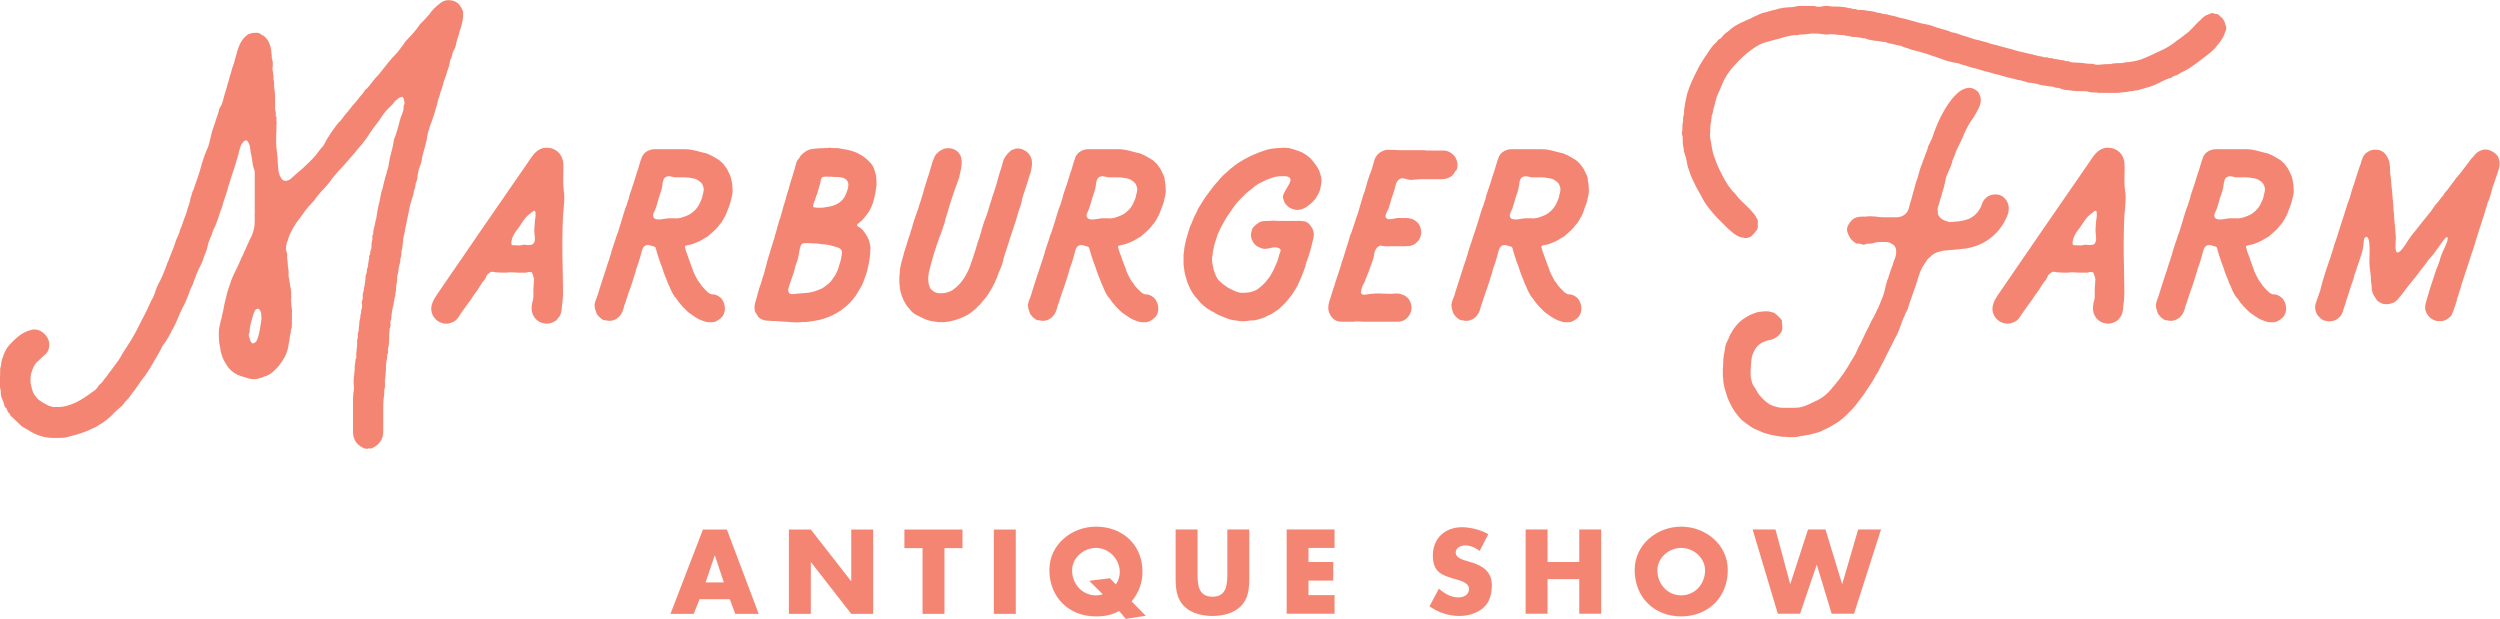
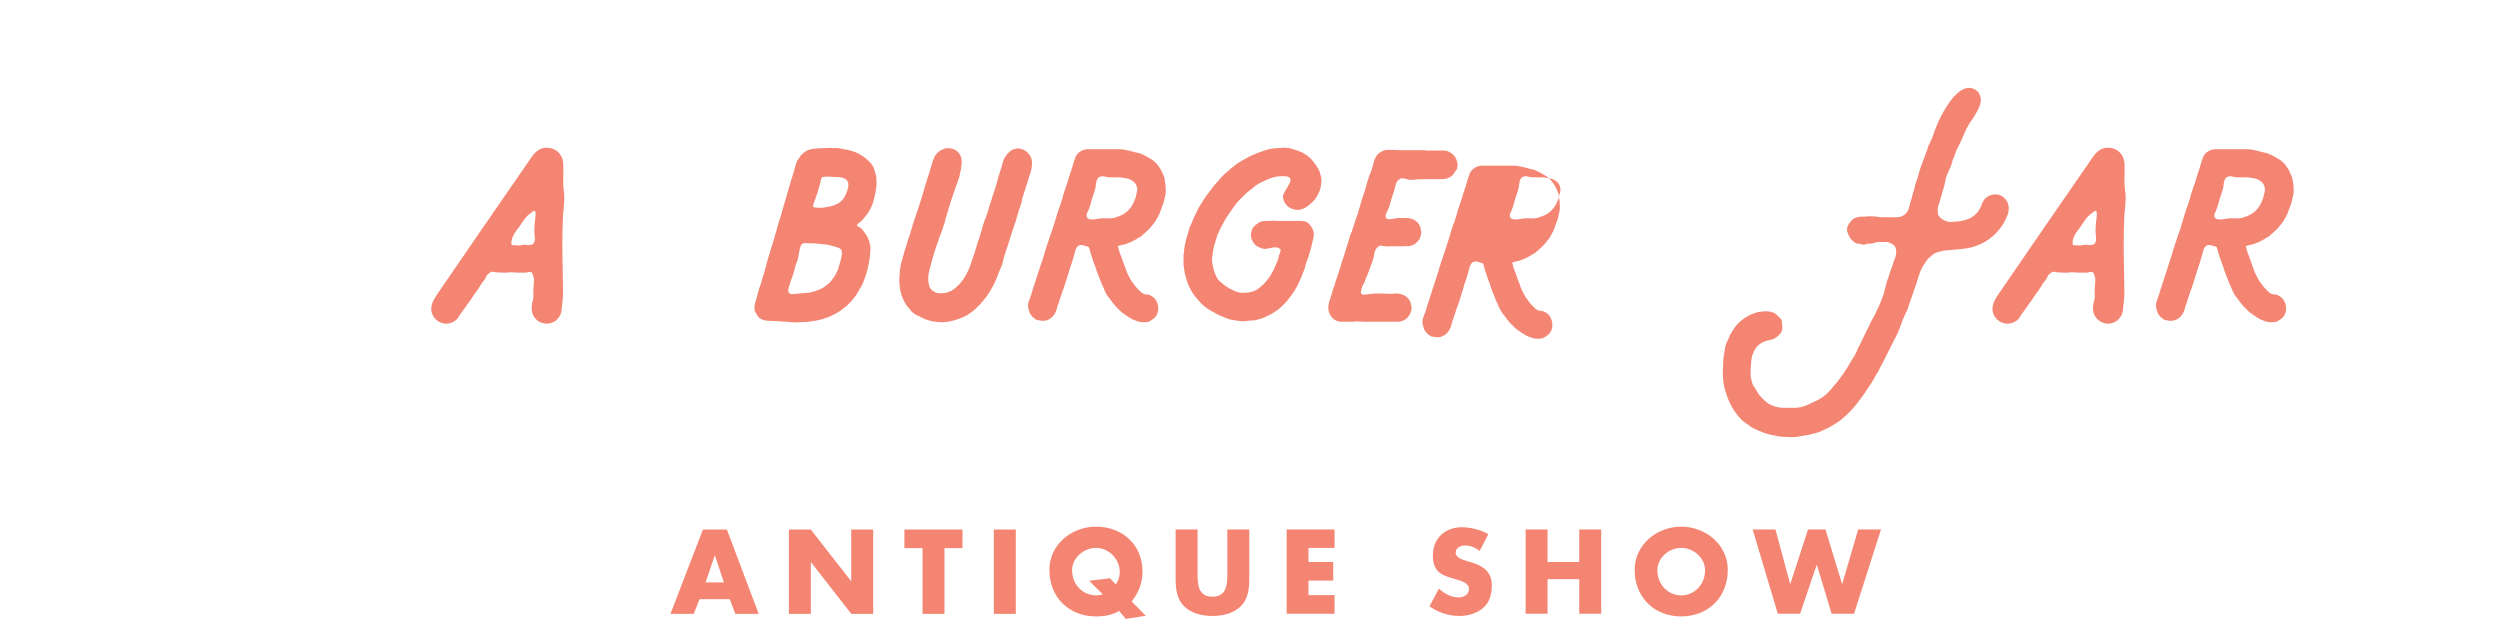
<svg xmlns="http://www.w3.org/2000/svg" id="a" viewBox="0 0 223.35 55.31">
  <path d="M179.42,18.91c.19-.61-.23-1.37-.86-1.51-.67-.15-1.3,.2-1.51,.86,0,.03-.08,.2-.07,.19-.01,.03-.03,.06-.04,.09-.05,.09-.1,.18-.16,.27-.01,.02-.07,.1-.1,.14-.04,.04-.08,.09-.09,.1-.06,.06-.12,.12-.18,.18-.04,.03-.07,.06-.09,.07-.07,.05-.13,.09-.2,.13-.06,.04-.12,.07-.18,.1-.03,.01-.04,.02-.05,.03h-.03c-.2,.08-.4,.13-.61,.17-.02,0-.17,.03-.22,.04-.06,0-.19,.02-.2,.02-.21,.02-.43,.03-.64,.05-.03,0-.07-.01-.09-.02-.44-.12-.76-.26-.97-.68v-.2c-.03-.15-.03-.32,0-.44,.09-.21,.15-.44,.21-.68,.03-.12,.09-.26,.12-.38,.03-.06,.03-.12,.03-.15,.12-.32,.21-.68,.29-1.03,.03-.23,.09-.5,.21-.73,.06-.12,.09-.24,.15-.35,.03-.09,.06-.18,.12-.26,.06-.15,.09-.29,.15-.44,0-.09,.03-.15,.06-.24,.03-.09,.09-.18,.12-.26,.09-.29,.2-.59,.35-.85,.2-.44,.41-.82,.56-1.23,.15-.35,.32-.67,.53-1,.26-.35,.53-.79,.76-1.26,.12-.26,.23-.59,.15-.94-.03-.09-.09-.38-.29-.56-.15-.12-.38-.29-.71-.29h-.03c-.26,0-.5,.12-.68,.21-.29,.18-.56,.44-.85,.79-.35,.44-.68,.97-1,1.59-.18,.35-.35,.76-.53,1.23-.06,.12-.09,.23-.12,.35-.06,.15-.12,.32-.18,.47-.03,.06-.06,.09-.09,.15,0,.06-.03,.12-.06,.15-.09,.15-.15,.29-.18,.44-.03,.18-.12,.32-.18,.5-.03,.09-.06,.18-.09,.26-.09,.21-.15,.41-.23,.62l-.06,.15c-.09,.21-.15,.44-.21,.65-.06,.18-.09,.35-.15,.53-.15,.35-.23,.73-.32,1.09l-.03,.06c-.06,.24-.12,.44-.18,.68-.09,.26-.18,.56-.23,.82-.12,.5-.59,.82-1.09,.82h-1.03c-.2,0-.5,0-.79-.06-.15,0-.32-.03-.53-.03-.12,0-.26,0-.41,.03h-.35c-.18,0-.32,.03-.44,.06-.24,.06-.44,.21-.59,.41-.12,.15-.24,.35-.29,.56-.03,.18,0,.38,.18,.71,.12,.29,.35,.47,.62,.65,.06,.03,.12,.03,.18,.03,.09-.03,.18,0,.26,.03,.09,.03,.15,.06,.21,.06,.12,0,.2-.03,.26-.06,.06-.03,.12-.03,.15-.03h.15c.15,0,.32-.03,.47-.09,.09-.03,.21-.06,.35-.06h.68c.09,0,.18,.03,.26,.06h.03c.18,.09,.32,.15,.41,.26,.18,.21,.21,.47,.15,.85-.03,.18-.12,.35-.18,.53-.03,.06-.06,.12-.06,.18l-.03,.12c-.15,.35-.26,.71-.38,1.09-.03,.12-.06,.23-.12,.32-.06,.26-.15,.53-.21,.79-.03,.18-.09,.41-.18,.65-.12,.32-.26,.65-.41,1-.09,.15-.15,.29-.21,.44-.12,.26-.26,.53-.41,.76-.09,.18-.15,.32-.23,.5-.15,.26-.29,.56-.41,.82-.09,.21-.21,.41-.29,.62-.09,.15-.15,.29-.24,.44-.12,.29-.23,.56-.38,.79-.09,.15-.15,.26-.24,.38-.12,.21-.24,.44-.38,.65-.09,.12-.18,.26-.26,.41l-.26,.35c-.23,.35-.53,.68-.82,1.03-.03,.06-.09,.12-.15,.18-.15,.18-.32,.35-.59,.56-.21,.15-.38,.26-.56,.35-.15,.06-.26,.12-.44,.21-.09,.03-.21,.09-.32,.15-.44,.21-.85,.32-1.26,.32h-1.09c-.38,0-.71-.12-1.03-.24-.38-.15-1.03-.79-1.21-1.12-.03-.06-.06-.12-.09-.15-.03-.06-.06-.09-.06-.12-.06-.12-.15-.23-.21-.32-.06-.09-.12-.18-.12-.26-.09-.26-.15-.53-.15-.79v-.29c.03-.44,.03-.85,.12-1.29,.09-.29,.21-.56,.35-.76,.18-.23,.38-.41,.65-.53,.18-.09,.38-.15,.56-.18,.38-.06,.73-.26,1-.62,.09-.12,.15-.29,.15-.44,0-.18,0-.35-.03-.5v-.15c0-.06-.03-.12-.09-.15-.03-.06-.09-.12-.12-.15-.12-.09-.18-.18-.26-.26h-.03c-.09-.09-.21-.21-.38-.21-.06-.03-.12-.03-.18-.06-.12-.03-.23-.03-.35-.03h-.18c-.06,0-.15,.03-.24,.03-.12,0-.26,.03-.41,.06-.35,.12-.65,.23-.91,.41-.53,.29-.94,.71-1.29,1.26,0,.03-.03,.06-.03,.09-.09,.12-.18,.23-.21,.38-.03,.06-.06,.15-.09,.21l-.09,.18c-.03,.09-.06,.18-.12,.24-.09,.26-.12,.5-.15,.73-.03,.12-.03,.24-.06,.32-.03,.24-.06,.44-.06,.65v.2c-.06,.62-.06,1.35,.12,2.09,.12,.41,.24,.85,.44,1.26,.29,.65,.68,1.18,1.12,1.62,.24,.2,.5,.38,.73,.53l.06,.06c.35,.21,.73,.35,1.15,.53,.18,.06,.38,.12,.62,.18,.06,0,.12,.03,.18,.03,.15,.03,.29,.06,.44,.09,.06,0,.12,.03,.21,.03,.12,.03,.26,.03,.38,.03h.03c.12,0,.26,.03,.38,.03h.35c.18,0,.41,0,.68-.09,.06,0,.12-.03,.21-.03,.06,0,.15,0,.2-.03,.06,0,.12-.03,.21-.03s.18-.03,.26-.06c.29-.06,.65-.15,1-.29l.09-.06c.26-.12,.56-.24,.82-.41,.53-.29,.94-.59,1.26-.91,.47-.44,.82-.82,1.12-1.23,.06-.09,.12-.18,.18-.24,.15-.18,.26-.38,.41-.56l.03-.06c.29-.44,.62-.88,.88-1.38,.06-.12,.12-.24,.21-.35,.09-.15,.18-.29,.23-.44,.18-.32,.35-.65,.5-.97,.18-.35,.35-.71,.53-1.06,.06-.09,.12-.21,.15-.29,.18-.35,.38-.71,.53-1.09,.12-.35,.26-.68,.38-1.03,.03-.06,.09-.15,.12-.24,.03-.09,.06-.18,.09-.23,.09-.15,.15-.29,.21-.44,.06-.26,.15-.5,.24-.73,.09-.29,.2-.56,.29-.85,.06-.18,.12-.32,.18-.5,.06-.2,.15-.44,.2-.65,.06-.15,.09-.29,.15-.44,.01-.06,.08-.19,.14-.31,.06-.15,.06-.14,.13-.26,.11-.17,.22-.33,.33-.5,.02-.04,.05-.07,.07-.11,.05-.08,.14-.14,.22-.2,0,.02,.07-.07,.07-.06,.07-.08,.04-.05,.12-.12,.08-.07,.17-.12,.26-.17,.05-.02,.08-.04,.1-.05,.07-.03,.14-.05,.21-.07,.16-.05,.32-.08,.48-.12,.03,0,.05,0,.08-.01h.03c.11-.01,.21-.02,.32-.03,.51-.04,1.02-.08,1.53-.15,1.81-.26,3.27-1.5,3.83-3.24" style="fill:#f58573;" />
  <path d="M202.25,17.5c-.06,.21-.12,.38-.21,.56-.15,.38-.41,.71-.73,.94-.18,.15-.38,.24-.59,.32-.15,.06-.29,.09-.44,.15-.18,.03-.38,.06-.56,.03h-.47c-.35,0-1.09,.26-1.35-.03-.18-.24,0-.47,.09-.68,.15-.38,.24-.73,.35-1.12,.12-.38,.29-.76,.32-1.18,.03-.23,.06-.5,.26-.65,.29-.18,.5-.06,.82,0h.82c.26,0,.56,.03,.82,.09,.15,.03,.26,.06,.38,.12l.26,.18c.09,.06,.15,.15,.21,.24,.06,.15,.12,.29,.12,.44,0,.21-.06,.38-.12,.59m2.59-1.47c-.06-.26-.18-.53-.32-.79-.06-.15-.15-.26-.24-.38-.06-.09-.12-.15-.18-.24-.12-.12-.24-.23-.35-.32-.15-.09-.29-.18-.44-.26-.21-.12-.41-.23-.65-.32-.09-.03-.15-.06-.24-.06-.12-.03-.23-.06-.35-.09-.29-.09-.59-.15-.91-.21-.18-.03-.38-.03-.59-.03h-2.62c-.26,0-.53,.09-.76,.26-.15,.12-.26,.26-.35,.44-.03,.12-.06,.24-.12,.35l-.26,.88s-.03,.09-.06,.15c-.03,.15-.09,.26-.12,.38-.06,.21-.12,.41-.18,.59-.12,.35-.24,.68-.35,1.03-.03,.12-.06,.24-.09,.38-.06,.15-.12,.32-.15,.47-.06,.12-.09,.26-.15,.38-.09,.24-.15,.5-.23,.73-.03,.15-.09,.26-.12,.41-.06,.21-.15,.44-.2,.65-.06,.21-.12,.38-.21,.59-.09,.29-.18,.59-.29,.88-.06,.18-.12,.38-.18,.56-.03,.18-.09,.35-.15,.5-.03,.18-.09,.32-.15,.47-.06,.2-.15,.44-.2,.65-.06,.21-.15,.41-.21,.62-.12,.38-.26,.79-.38,1.18-.06,.18-.09,.32-.15,.5-.06,.18-.15,.38-.2,.56-.03,.09-.03,.18-.06,.26,0,.2,.03,.41,.12,.62,.03,.15,.09,.26,.18,.35,.12,.18,.29,.29,.47,.41,.06,.03,.12,.03,.18,.03s.09,0,.15,.03c.15,.03,.29,.03,.47,0,.47-.12,.76-.41,.94-.85,.06-.18,.12-.35,.15-.53,.06-.12,.12-.26,.15-.41,.09-.26,.18-.53,.26-.79,.09-.21,.15-.41,.21-.59,.09-.26,.18-.53,.24-.76,.09-.23,.15-.47,.21-.7,.06-.18,.12-.32,.18-.5,.12-.35,.21-.73,.32-1.12,.09-.32,.26-.53,.62-.5,.06,.03,.15,.03,.21,.06,.09,.03,.15,.06,.21,.06,.12,.03,.18,.06,.2,.18,.03,.15,.09,.29,.12,.44,.09,.26,.18,.53,.26,.79,.06,.15,.12,.32,.18,.47,.03,.12,.09,.27,.12,.38,.09,.23,.18,.5,.29,.73,.06,.21,.15,.41,.26,.62,.06,.18,.15,.35,.23,.53,.06,.12,.15,.24,.21,.35,.15,.15,.26,.32,.38,.5,.12,.12,.21,.26,.32,.38l.38,.38c.09,.09,.18,.18,.29,.24,.24,.18,.5,.35,.76,.5,.06,.03,.12,.06,.21,.09,.12,.06,.26,.09,.41,.15,.23,.06,.5,.06,.76,.03,.06-.03,.12-.03,.18-.06,.18-.09,.32-.18,.47-.32,.12-.12,.21-.26,.26-.41,.06-.18,.09-.35,.06-.53,0-.09,0-.15-.03-.21-.03-.18-.12-.35-.24-.53-.18-.2-.41-.35-.68-.41h-.18c-.15-.03-.26-.09-.38-.18l-.15-.15c-.18-.15-.29-.32-.44-.47-.03-.06-.06-.09-.09-.15-.12-.15-.24-.29-.32-.47-.09-.15-.15-.29-.24-.47-.06-.12-.12-.26-.15-.41-.09-.18-.12-.35-.2-.53,0-.09-.06-.15-.09-.24-.06-.21-.12-.38-.21-.59-.06-.18-.12-.32-.15-.5-.06-.15-.03-.18,.12-.21,.24-.06,.47-.09,.68-.18,.2-.09,.41-.15,.59-.26,.18-.09,.32-.21,.5-.29,.06-.03,.09-.06,.15-.09,.09-.09,.18-.18,.29-.26,.12-.12,.26-.24,.38-.35,.12-.12,.24-.26,.32-.38,.09-.09,.18-.21,.24-.29,.15-.24,.26-.44,.38-.68,.06-.18,.15-.35,.21-.56,.12-.27,.2-.53,.26-.82,.06-.24,.12-.47,.12-.71v-.12c-.03-.15,0-.29-.03-.44-.03-.15-.03-.29-.09-.47" style="fill:#f58573;" />
-   <path d="M62.77,17.5c-.06,.21-.12,.38-.21,.56-.15,.38-.41,.71-.73,.94-.18,.15-.38,.24-.59,.32-.15,.06-.29,.09-.44,.15-.18,.03-.38,.06-.56,.03h-.47c-.35,0-1.09,.26-1.35-.03-.18-.24,0-.47,.09-.68,.15-.38,.24-.73,.35-1.12,.12-.38,.29-.76,.32-1.18,.03-.23,.06-.5,.26-.65,.29-.18,.5-.06,.82,0h.82c.26,0,.56,.03,.82,.09,.15,.03,.26,.06,.38,.12,.09,.06,.18,.12,.26,.18,.09,.06,.15,.15,.21,.24,.06,.15,.12,.29,.12,.44,0,.21-.06,.38-.12,.59m2.59-1.47c-.06-.26-.18-.53-.32-.79-.06-.15-.15-.26-.24-.38-.06-.09-.12-.15-.18-.24-.12-.12-.24-.23-.35-.32-.15-.09-.29-.18-.44-.26-.21-.12-.41-.23-.65-.32-.09-.03-.15-.06-.24-.06l-.35-.09c-.29-.09-.59-.15-.91-.21-.18-.03-.38-.03-.59-.03h-2.62c-.26,0-.53,.09-.76,.26-.15,.12-.26,.26-.35,.44-.03,.12-.06,.24-.12,.35-.09,.29-.18,.59-.26,.88-.03,.03-.03,.09-.06,.15-.03,.15-.09,.26-.12,.38-.06,.21-.12,.41-.18,.59-.12,.35-.24,.68-.35,1.03-.03,.12-.06,.24-.09,.38-.06,.15-.12,.32-.15,.47-.06,.12-.09,.26-.15,.38-.09,.24-.15,.5-.23,.73-.03,.15-.09,.26-.12,.41-.06,.21-.15,.44-.2,.65-.06,.21-.12,.38-.21,.59-.09,.29-.18,.59-.29,.88-.06,.18-.12,.38-.18,.56-.03,.18-.09,.35-.15,.5-.03,.18-.09,.32-.15,.47-.06,.2-.15,.44-.2,.65-.06,.21-.15,.41-.21,.62-.12,.38-.26,.79-.38,1.18-.06,.18-.09,.32-.15,.5-.06,.18-.15,.38-.21,.56-.03,.09-.03,.18-.06,.26,0,.2,.03,.41,.12,.62,.03,.15,.09,.26,.18,.35,.12,.18,.29,.29,.47,.41,.06,.03,.12,.03,.18,.03s.09,0,.15,.03c.15,.03,.29,.03,.47,0,.47-.12,.76-.41,.94-.85,.06-.18,.12-.35,.15-.53,.06-.12,.12-.26,.15-.41,.09-.26,.18-.53,.26-.79,.09-.21,.15-.41,.21-.59,.09-.26,.18-.53,.24-.76,.09-.23,.15-.47,.21-.7,.06-.18,.12-.32,.18-.5,.12-.35,.21-.73,.32-1.12,.09-.32,.26-.53,.62-.5,.06,.03,.15,.03,.21,.06,.09,.03,.15,.06,.21,.06,.12,.03,.18,.06,.2,.18,.03,.15,.09,.29,.12,.44l.26,.79c.06,.15,.12,.32,.18,.47,.03,.12,.09,.27,.12,.38,.09,.23,.18,.5,.29,.73,.06,.21,.15,.41,.26,.62,.06,.18,.15,.35,.24,.53,.06,.12,.15,.24,.21,.35,.15,.15,.26,.32,.38,.5,.12,.12,.21,.26,.32,.38l.38,.38c.09,.09,.18,.18,.29,.24,.24,.18,.5,.35,.76,.5,.06,.03,.12,.06,.21,.09,.12,.06,.26,.09,.41,.15,.24,.06,.5,.06,.76,.03,.06-.03,.12-.03,.18-.06,.18-.09,.32-.18,.47-.32,.12-.12,.21-.26,.26-.41,.06-.18,.09-.35,.06-.53,0-.09,0-.15-.03-.21-.03-.18-.12-.35-.23-.53-.18-.2-.41-.35-.68-.41h-.18c-.15-.03-.26-.09-.38-.18l-.15-.15c-.18-.15-.29-.32-.44-.47-.03-.06-.06-.09-.09-.15-.12-.15-.24-.29-.32-.47-.09-.15-.15-.29-.24-.47-.06-.12-.12-.26-.15-.41-.09-.18-.12-.35-.2-.53,0-.09-.06-.15-.09-.24-.06-.21-.12-.38-.21-.59-.06-.18-.12-.32-.15-.5-.06-.15-.03-.18,.12-.21,.23-.06,.47-.09,.68-.18,.2-.09,.41-.15,.59-.26,.18-.09,.32-.21,.5-.29,.06-.03,.09-.06,.15-.09,.09-.09,.18-.18,.29-.26,.12-.12,.26-.24,.38-.35,.12-.12,.24-.26,.32-.38,.09-.09,.18-.21,.24-.29,.15-.24,.26-.44,.38-.68,.06-.18,.15-.35,.21-.56,.12-.27,.2-.53,.26-.82,.06-.24,.12-.47,.12-.71v-.12c-.03-.15,0-.29-.03-.44-.03-.15-.03-.29-.09-.47" style="fill:#f58573;" />
  <path d="M47.79,19.73c-.03,.41-.09,.85-.03,1.26,.03,.29,.09,.56-.15,.82-.03,.03-.12,.06-.18,.06s-.2,.03-.26,.03c-.44-.09-.47,0-.73,.03-.24,0-.47-.03-.68-.03h-.03c-.06-.12-.06-.26,0-.5,.09-.38,.35-.74,.56-1l.09-.12,.29-.44c.21-.29,.32-.47,.59-.68l.12-.09,.26-.21c.06,0,.12-.03,.15-.03,.12,.21,.03,.7,0,.88m2.59-2.61c-.03-.26-.06-.5-.06-.73v-.5c0-.41,.03-.85,0-1.29-.06-.82-.68-1.38-1.44-1.38h-.21c-.62,.09-.97,.53-1.26,.94l-.21,.32c-2.67,3.85-5.41,7.84-8.11,11.78-.2,.29-.38,.59-.47,.85-.23,.62-.03,1.23,.53,1.62,.23,.12,.47,.21,.7,.21,.15,0,.32-.03,.47-.09,.26-.09,.47-.23,.62-.47,.12-.21,.26-.38,.38-.56,.15-.21,.29-.41,.44-.62,.09-.12,.15-.21,.24-.32l.35-.53c.12-.18,.26-.32,.38-.53,.12-.21,.24-.38,.38-.59,.18-.18,.29-.38,.38-.62,0,0,0-.03,.03-.03,.09-.09,.21-.18,.32-.26,.09-.03,.21-.03,.29,0,.06,.03,.15,.03,.23,.03,.27,.03,.53,.03,.79,.03,.09,0,.21,0,.29-.03h.32c.18,0,.32,.03,.5,.03h.62c.12,0,.21,0,.29-.06,.09-.03,.18,.03,.27,.03t.06-.03c.09,.18,.15,.38,.21,.62-.03,.32-.03,.65-.06,.97v.73c0,.06-.03,.09-.03,.15-.06,.21-.12,.44-.12,.71-.06,.7,.47,1.35,1.15,1.41,.06,.03,.12,.03,.18,.03,.32,0,.62-.12,.85-.29,.06-.06,.12-.12,.18-.21,.18-.18,.26-.38,.29-.62,.03-.09,.03-.15,.03-.21,.06-.5,.12-.97,.12-1.5,0-.67-.03-1.35-.03-2.03-.03-.85-.03-1.7-.03-2.59,0-.71,.03-1.44,.06-2.26l.06-.59c.03-.47,.09-.94,.03-1.44-.03-.03-.03-.06-.03-.09" style="fill:#f58573;" />
-   <path d="M193.84,7.01c.09-.03,.15-.09,.24-.12,.06-.06,.12-.09,.18-.12,.18,0,.32-.12,.44-.18,.03-.03,.09-.06,.12-.09,.41-.18,.76-.38,1.09-.62,.26-.18,.53-.38,.76-.56,.06-.03,.12-.09,.15-.12,.32-.24,.68-.5,.97-.79,.12-.12,.21-.23,.29-.35l.03-.03c.06-.06,.09-.12,.15-.18,.21-.29,.44-.59,.53-1,.15-.18,.09-.41,.09-.5l-.03-.03c-.06-.26-.15-.59-.44-.82-.03,0-.09-.06-.12-.09,0-.03-.03-.06-.06-.06-.03-.06-.09-.06-.12-.09h-.12c-.06-.03-.12-.03-.15-.03l-.03-.03s-.09-.03-.18-.03c-.03,0-.09,0-.12,.03-.06,.03-.12,.06-.21,.09-.15,.06-.35,.12-.5,.29-.06,.06-.12,.09-.15,.15-.09,.09-.21,.18-.29,.26-.29,.32-.56,.59-.82,.85-.18,.15-.35,.26-.53,.41-.12,.09-.21,.15-.32,.24-.18,.12-.32,.21-.47,.35-.29,.21-.56,.38-.85,.53-.15,.06-.29,.15-.44,.21-.21,.09-.41,.18-.62,.29-.38,.18-.71,.32-1.03,.44-.03,0-.06,0-.09,.03-.21,.06-.44,.12-.65,.15-.09,0-.15,.03-.21,.03-.06,.03-.09,.03-.12,.03h-.15c-.09,0-.18,.03-.26,.03-.03,.03-.06,.03-.09,.03-.09,.03-.18,.03-.29,.03-.21,0-.41,0-.65,.03-.15,.06-.32,.06-.5,.06-.15,0-.32,0-.47,.03h-.03c-.12,0-.26,.03-.35,.03-.15,0-.26-.03-.35-.06-.06-.03-.09-.03-.15-.03h-.18c-.12,0-.26-.03-.41-.03-.15-.03-.32-.06-.47-.06-.21,0-.41-.03-.62-.03-.09,0-.18-.03-.26-.03-.12-.09-.24-.09-.32-.09h-.12c-.12-.09-.26-.09-.38-.09-.06-.03-.12-.03-.15-.03-.12-.03-.24-.03-.32-.06h-.15c-.12-.09-.26-.09-.35-.09h-.12c-.09-.06-.18-.09-.26-.06-.06,0-.15,0-.24-.03-.06-.03-.15-.06-.24-.06-.18-.03-.32-.06-.53-.12-.06,0-.15-.03-.2-.06-.12-.03-.23-.03-.32-.06-.26-.06-.5-.12-.76-.18-.15-.03-.29-.06-.44-.12h-.03c-.26-.09-.5-.15-.76-.21-.21-.06-.44-.12-.65-.18-.12-.03-.2-.06-.32-.09-.21-.03-.38-.09-.59-.15-.18-.09-.38-.12-.59-.18-.09-.03-.21-.06-.32-.09-.15-.03-.29-.06-.41-.09-.41-.15-.82-.26-1.18-.38h-.03c-.26-.12-.53-.21-.82-.24-.32-.15-.65-.24-.97-.32-.24-.06-.44-.12-.65-.21-.29-.12-.62-.18-.94-.24-.06,0-.09,0-.15-.03-.18-.03-.32-.09-.53-.15-.12-.03-.23-.06-.35-.09-.12-.03-.21-.06-.32-.09-.21-.06-.41-.12-.62-.15-.12-.03-.23-.06-.35-.09-.15-.06-.29-.09-.47-.12-.09-.03-.18-.03-.26-.06-.15-.06-.32-.09-.53-.09-.09-.06-.21-.06-.32-.09h-.12c-.21-.09-.47-.15-.76-.18-.09,0-.18-.03-.26-.03-.15-.03-.29-.06-.44-.06h-.38c-.09-.06-.18-.09-.26-.09h-.09s-.06,.03-.06,.03c-.06-.06-.12-.09-.18-.09h-.03c-.12,0-.23-.03-.35-.06-.12-.03-.26-.06-.38-.06-.18-.03-.35-.03-.5-.03-.26,0-.53,0-.79-.06h-.15c-.12,0-.23,0-.32,.03-.06,.03-.12,.03-.18,.03-.09,.03-.2,.03-.32,0-.06,0-.09,0-.15-.03-.09,0-.18-.03-.26-.03h-.85c-.21,0-.44,0-.71,.06-.15,.03-.29,.06-.47,.06-.12,0-.23,0-.35,.03h-.12c-.18,.03-.32,.06-.5,.09-.15,.06-.29,.09-.44,.12-.21,.06-.38,.09-.56,.15-.06,.03-.12,.03-.21,.06-.18,.03-.38,.09-.56,.18-.18,.09-.35,.18-.5,.23-.2,.12-.41,.21-.62,.29l-.12,.06c-.53,.23-1.09,.5-1.56,.97-.06,.03-.12,.09-.18,.12-.06,.06-.12,.12-.2,.18-.03,.06-.09,.09-.12,.15-.06,.06-.12,.15-.18,.18-.18,.06-.26,.2-.32,.29-.03,.03-.06,.06-.06,.06-.29,.26-.53,.59-.73,.91-.03,.03-.06,.09-.09,.15-.03,.06-.09,.09-.12,.15-.23,.38-.5,.76-.7,1.18-.35,.71-.71,1.41-.94,2.2-.06,.24-.09,.47-.15,.71-.03,.18-.06,.35-.09,.53-.03,.12-.03,.24-.03,.35s0,.21-.03,.29c-.06,.15-.06,.32-.06,.47,0,.09,0,.18-.03,.26-.03,.15-.03,.29-.03,.44,0,.12,0,.26-.03,.35-.03,.15,0,.26,.03,.32,0,.03,.03,.09,.03,.09v.23c0,.21,0,.47,.06,.71,.03,.06,.03,.12,.03,.21,0,.12,.03,.26,.09,.38,.09,.24,.12,.44,.18,.68,.03,.18,.06,.38,.12,.56,.12,.35,.26,.79,.47,1.2,.15,.35,.32,.65,.5,.97,.09,.18,.21,.35,.29,.53,.21,.41,.47,.76,.71,1.06,.18,.24,.41,.47,.62,.71l.18,.18,.32,.32,.29,.29c.24,.26,.5,.44,.73,.65,.06,.03,.09,.06,.15,.09,.23,.18,.47,.23,.7,.26,.03,0,.06,0,.09,.03h.12c.18,0,.38-.09,.5-.18,.12-.12,.24-.23,.32-.35,.03-.03,.06-.09,.09-.12,.12-.12,.15-.23,.15-.41v-.5s-.03-.09-.03-.12c-.06-.06-.09-.12-.12-.18-.09-.15-.18-.32-.32-.44-.18-.24-.41-.44-.62-.65-.32-.29-.62-.59-.88-.94-.06-.09-.15-.18-.24-.26-.06-.06-.12-.15-.18-.21-.38-.47-.67-1-.94-1.56-.26-.47-.44-1-.62-1.5-.12-.38-.18-.79-.24-1.2-.03-.09-.03-.18-.06-.26-.03-.18-.03-.38,0-.62v-.29c0-.24,.03-.47,.09-.68,0-.09,0-.18,.03-.26v-.15c.06-.15,.09-.26,.12-.38,0-.06,0-.15,.03-.21,.06-.18,.09-.35,.15-.53,0-.09,.03-.18,.06-.24,.06-.32,.2-.65,.35-.94,.06-.15,.12-.29,.18-.44,.26-.65,.62-1.23,1.06-1.7,.62-.71,1.2-1.23,1.82-1.65,.44-.32,.97-.53,1.53-.65,.26-.06,.53-.15,.76-.2,.18-.06,.32-.09,.5-.15,.29-.06,.53-.12,.73-.15h.24c.12,0,.23,0,.35-.06h.15c.23,0,.44-.03,.65-.06,.09,0,.18-.03,.24-.03h.21c.21,0,.38,0,.59,.03,.18,.03,.38,.06,.62,.06,.06,0,.12,0,.18-.03h.21c.2,0,.38,.03,.59,.06,.18,0,.35,.03,.56,.03,.06,.06,.15,.06,.23,.06h.12s.06,.03,.12,.03c.06,.03,.12,.03,.21,.06h.26c.15,.03,.29,.03,.44,.06,.09,.03,.18,.03,.24,.06h.18c.32,.15,.65,.18,.97,.23,.15,0,.29,.03,.44,.06,.06,0,.15,.03,.2,.03,.12,0,.21,0,.26,.03,.18,.09,.38,.12,.56,.15,.09,.03,.18,.03,.24,.06,.06,0,.09,.03,.12,.03,.09,.03,.21,.06,.32,.06,.06,0,.12,.03,.18,.06,.03,.03,.09,.03,.15,.06,.12,.06,.26,.09,.41,.12,.09,.06,.21,.09,.29,.12,.23,.06,.47,.12,.7,.18,.26,.09,.53,.15,.79,.23,.12,.06,.26,.09,.41,.15,.23,.06,.47,.15,.7,.24,.44,.18,.94,.32,1.53,.41,.06,0,.12,.03,.21,.06,.06,.03,.12,.03,.15,.06,.15,.03,.29,.09,.44,.12,.18,.06,.35,.12,.56,.18,.09,.03,.2,.03,.29,.06,.26,.09,.53,.15,.79,.24,.18,.03,.35,.09,.5,.12,.26,.09,.56,.18,.85,.23,.15,.06,.29,.09,.41,.12,.32,.09,.62,.18,.97,.24,.12,.06,.26,.09,.35,.09h.12c.09,.06,.21,.09,.29,.09,.09,.03,.15,.06,.2,.06,.12,.06,.26,.09,.38,.09,.06,0,.15,0,.2,.03,.09,.03,.18,.03,.26,.03,.06,.03,.12,.03,.15,.03,.21,.09,.41,.12,.59,.15,.15,0,.26,.03,.38,.06,.12,.03,.23,.03,.32,.03,.12,.03,.21,.03,.26,.06,.12,.06,.23,.06,.32,.06,.06,0,.09,.03,.15,.03,.24,.12,.53,.18,.82,.18,.15,.03,.26,.03,.41,.06,.23,0,.44,.03,.67,.03h.35c.12,0,.23,0,.35,.06,.23,.06,.5,.06,.73,.06,.06,0,.12,.03,.18,.03h1.67c.18-.03,.38-.03,.56-.06,.09,0,.18,0,.24-.03h.06c.09,0,.15-.03,.18-.06h.21c.06,0,.12-.03,.18-.03,.06-.03,.12-.03,.15-.03,.24,0,.44-.09,.62-.15,.09,0,.15-.03,.21-.06,.56-.12,1.06-.35,1.53-.59,.24-.12,.47-.24,.71-.32" style="fill:#f58573;" />
-   <path d="M23.34,28.64c-.03,.12-.03,.26-.06,.38-.03,.24-.06,.44-.12,.68-.06,.29-.12,.5-.21,.7-.09,.18-.2,.26-.41,.29-.06-.09-.12-.15-.18-.24v-.03c-.03-.09-.06-.24-.12-.35-.03-.12-.03-.18,0-.23,.03-.06,.06-.15,.06-.2,0-.56,.21-1.12,.38-1.68l.03-.06c.03-.12,.09-.21,.15-.26,.03-.03,.06-.03,.09-.03,.06,0,.09-.03,.12-.06,.03,.06,.06,.09,.12,.12,.09,.12,.15,.26,.15,.44v.03c.03,.18,.03,.35,0,.5m15.63-19.07l.06-.15c0-.12,.03-.2,.06-.29,.03-.15,.06-.26,.12-.41,.06-.18,.12-.32,.15-.5,.03-.09,.06-.18,.09-.23,.06-.24,.15-.47,.2-.71,.06-.2,.15-.38,.21-.59,.03-.09,.06-.2,.09-.32,.12-.29,.23-.62,.26-.97,.09-.15,.15-.32,.18-.47,.03-.15,.06-.26,.12-.38,.15-.23,.24-.53,.26-.76,.03-.09,.06-.15,.06-.23,.03-.06,.06-.15,.09-.24,.03-.12,.06-.21,.09-.32,0-.06,.03-.09,.03-.15,.03-.06,.06-.12,.06-.15,.18-.53,.32-1.09,.26-1.67v-.03c-.03-.06-.03-.09-.06-.12-.15-.38-.44-.79-1.03-.85-.32-.06-.62,.03-.85,.18-.24,.18-.47,.38-.68,.59-.09,.09-.15,.18-.23,.26-.03,.06-.09,.12-.12,.18-.18,.21-.38,.41-.56,.62-.09,.06-.15,.15-.23,.23l-.09,.09c-.29,.44-.62,.82-.94,1.15-.18,.18-.38,.38-.53,.65l-.03,.03c-.24,.32-.44,.62-.73,.91-.21,.21-.41,.44-.62,.7-.24,.29-.5,.65-.79,1-.06,.06-.12,.12-.18,.2-.09,.09-.21,.21-.29,.32l-.03,.03c-.21,.29-.41,.56-.65,.79h-.03s-.09,.09-.12,.15c-.12,.21-.26,.38-.44,.56-.09,.15-.21,.26-.32,.41-.06,.06-.12,.15-.21,.24-.09,.09-.18,.21-.26,.32-.15,.18-.29,.38-.47,.56-.12,.18-.26,.32-.38,.5-.06,.09-.15,.18-.23,.24-.09,.12-.18,.21-.26,.32-.03,.06-.09,.15-.15,.21-.21,.29-.44,.62-.62,.94l-.03,.03c-.09,.18-.2,.35-.29,.56-.06,.06-.12,.12-.18,.2-.18,.21-.35,.44-.53,.68-.38,.44-.79,.82-1.2,1.2-.24,.18-.44,.38-.65,.56-.06,.03-.09,.06-.12,.12t-.06,.03c-.15,.15-.32,.32-.53,.35-.21,.06-.41-.03-.5-.21-.29-.38-.29-.94-.32-1.38,0-.65-.15-1.26-.15-1.88,0-.32,0-.65,.03-.97v-.56c.03-.15,.03-.26,0-.35v-.21c.03-.06,0-.15-.06-.21v-.29c0-.06-.03-.12-.03-.18-.03-.09-.03-.15-.03-.2v-.59c0-.44,0-.88-.09-1.35v-.18c0-.12,.03-.29-.06-.47,.03-.21,0-.41-.03-.59-.03-.15-.06-.29-.06-.41,0-.06,.03-.12,.03-.18,0-.18,.03-.35-.03-.53-.03-.09-.03-.18-.06-.26v-.21c-.03-.15-.03-.29-.06-.47v-.03c-.06-.38-.18-.76-.5-1.09-.15-.15-.29-.21-.44-.29-.03-.03-.06-.06-.12-.09-.03,0-.09-.03-.15-.03h-.35c-.12,.03-.21,.03-.29,.06t-.06,.03s-.09,0-.12,.03c-.65,.44-.85,1.06-1.03,1.65v.03c-.09,.29-.18,.62-.26,.94-.03,.03-.03,.09-.06,.15-.03,.06-.06,.18-.09,.26-.06,.26-.15,.53-.23,.79-.03,.12-.06,.23-.09,.35-.06,.18-.12,.35-.15,.53-.09,.29-.18,.56-.26,.85,0,.03,0,.06-.03,.12-.06,.26-.12,.5-.24,.73-.09,.12-.18,.29-.21,.5-.03,.15-.09,.29-.15,.47-.03,.12-.09,.24-.12,.35-.03,.15-.09,.29-.15,.47-.09,.23-.18,.5-.24,.76-.09,.44-.18,.82-.29,1.15-.06,.12-.09,.21-.15,.32-.06,.15-.12,.32-.18,.47-.15,.41-.29,.88-.41,1.35-.15,.47-.32,.97-.5,1.47,0,.06-.03,.12-.06,.18-.06,.12-.12,.23-.15,.38,0,.06-.03,.15-.06,.21-.03,.12-.09,.23-.09,.38-.03,.15-.06,.26-.12,.41-.03,.12-.09,.23-.12,.35-.03,.21-.12,.38-.18,.59-.03,.06-.03,.09-.06,.15-.09,.26-.21,.56-.29,.82-.09,.18-.15,.32-.18,.5-.09,.23-.18,.47-.29,.68-.06,.15-.09,.26-.12,.38-.03,.06-.06,.12-.06,.15-.12,.35-.29,.76-.47,1.2-.03,.09-.06,.21-.12,.29-.06,.18-.12,.32-.18,.5-.15,.35-.26,.68-.41,.97-.03,.06-.06,.15-.12,.24l-.26,.53-.03,.09c-.09,.26-.18,.53-.29,.79-.06,.09-.12,.21-.18,.32-.2,.47-.44,.94-.67,1.41-.12,.21-.23,.41-.32,.62-.21,.41-.41,.82-.65,1.21-.06,.09-.09,.18-.15,.26-.09,.15-.15,.26-.24,.38-.03,.06-.06,.09-.09,.15-.15,.24-.32,.47-.47,.73-.2,.41-.5,.79-.79,1.18-.12,.18-.26,.35-.38,.5-.09,.15-.2,.29-.32,.44-.09,.09-.18,.2-.26,.35l-.18,.18c-.12,.09-.21,.21-.29,.35-.09,.12-.2,.24-.35,.32-.03,.03-.06,.06-.09,.06-.5,.38-1,.71-1.53,.97-.53,.23-1.03,.38-1.5,.38h-.44q-.15,0-.32-.09s-.09-.03-.12-.03c-.2-.09-.38-.21-.59-.32-.06-.06-.12-.09-.18-.12-.24-.15-.41-.41-.59-.68-.09-.15-.26-.88-.26-1.03,0-.26,0-.5,.06-.73,.06-.26,.29-.79,.44-.94,.18-.18,.38-.35,.56-.53,.09-.09,.2-.18,.29-.26,.21-.18,.29-.41,.32-.73,.06-.56-.29-1.03-.7-1.29-.21-.12-.41-.18-.62-.18-.06,0-.15,0-.24,.03-.26,.06-.5,.15-.7,.26-.53,.29-.94,.71-1.29,1.09-.24,.26-.38,.56-.5,.82-.03,.09-.06,.18-.09,.29-.03,.03-.03,.09-.06,.12v.03c-.03,.12-.09,.29-.09,.47,0,.03-.03,.09-.03,.15-.03,.09-.03,.18-.06,.26v.29c0,.26,0,.5-.06,.73-.03,.24,0,.47,.06,.71,.03,.09,.06,.2,.06,.32v.23c.03,.24,.12,.44,.21,.62,.03,.15,.09,.26,.12,.41,.03,.06,.06,.12,.12,.18,.06,.03,.09,.12,.12,.2,.03,.15,.12,.24,.21,.29,0,.03,.03,.03,.03,.06,0,.06,.06,.12,.09,.18,.09,.06,.18,.15,.26,.24,.21,.18,.41,.38,.59,.56,.15,.15,.32,.24,.47,.32,.06,.03,.15,.06,.21,.12,.73,.47,1.44,.71,2.23,.71h.5c.21,0,.44,0,.71-.06,.26-.06,.59-.15,.91-.24,.53-.15,1.03-.35,1.7-.68,.38-.21,.73-.44,1.03-.68,.21-.18,.41-.35,.59-.56,.21-.21,.41-.38,.62-.56,.12-.09,.21-.21,.29-.32,.06-.09,.12-.15,.18-.21,.18-.18,.32-.35,.44-.53,.06-.12,.15-.21,.21-.29,.18-.2,.32-.44,.47-.65l.18-.26c.09-.12,.15-.21,.21-.29,.12-.12,.21-.26,.29-.38,.21-.32,.41-.62,.62-1,.09-.18,.2-.35,.29-.5,.18-.32,.38-.65,.53-.97,0-.03,.03-.06,.06-.09,.03-.03,.06-.06,.06-.12l.09-.09c.24-.38,.47-.73,.65-1.14l.06-.09c.15-.26,.29-.56,.41-.85,.15-.38,.32-.76,.5-1.12,.06-.09,.12-.21,.15-.29l.09-.18c0-.06,.03-.12,.06-.15,.09-.21,.15-.38,.23-.56,.06-.23,.15-.44,.24-.62,.09-.15,.15-.29,.18-.44,.03-.06,.06-.12,.06-.18l.09-.18c.06-.21,.12-.38,.21-.56,.06-.12,.09-.21,.15-.32l.26-.53c.06-.18,.12-.35,.18-.53,.15-.35,.29-.71,.35-1.09,.03-.15,.09-.26,.15-.41,.03-.06,.06-.15,.09-.23,.03-.06,.06-.12,.09-.21,.03-.15,.09-.29,.15-.44,.15-.26,.26-.59,.35-.82,.03-.12,.09-.23,.12-.35,.06-.18,.09-.32,.15-.47,.12-.26,.21-.53,.26-.79,.06-.18,.12-.35,.18-.53,.09-.24,.15-.47,.21-.68,.03-.15,.06-.26,.12-.41,.09-.26,.18-.56,.26-.82,.15-.44,.29-.85,.41-1.29,0-.06,.03-.12,.06-.18,.03-.09,.06-.15,.06-.24,.06-.12,.09-.23,.09-.35,.06-.18,.09-.35,.15-.5,.06-.23,.24-.44,.44-.56,.03,0,.06,0,.09,.03,.03,0,.06,.03,.09,.03,.12,.18,.18,.35,.23,.53,0,.09,0,.15,.03,.23,0,.09,.03,.18,.03,.29,.03,.09,.06,.18,.06,.29,.03,.06,.03,.12,.03,.18,.03,.03,.03,.09,.03,.12,.03,.29,.06,.59,.18,.88,.03,.09,.06,.18,.06,.32v3.67c-.03,.12,0,.24,0,.35,0,.32,0,.62-.06,.94-.06,.26-.12,.47-.21,.68l-.18,.35c-.18,.44-.41,.88-.59,1.32-.09,.18-.18,.35-.26,.56-.12,.29-.26,.59-.41,.88-.15,.29-.29,.59-.41,.91,0,.06-.03,.15-.06,.21-.15,.41-.29,.82-.38,1.26-.12,.44-.21,.88-.27,1.26l-.09,.35c0,.06,0,.12-.03,.18-.03,.12-.06,.23-.09,.35-.06,.24-.12,.47-.15,.71-.03,.32-.03,.65,0,.94,0,.26,.06,.53,.12,.79v.09c.09,.5,.26,.94,.56,1.38,.23,.38,.56,.68,1,.88,.2,.09,.41,.15,.62,.21,.09,.03,.15,.06,.21,.06,.38,.15,.79,.15,1.2,0,.09,0,.15-.03,.21-.06,.03-.03,.09-.06,.12-.06,.29-.06,.56-.24,.76-.41,.38-.32,.71-.7,1.06-1.32,.23-.41,.32-.85,.38-1.29,.03-.09,.03-.18,.06-.26,0-.09,0-.18,.03-.26,0-.09,0-.18,.03-.23,.06-.15,.06-.26,.06-.35v-.06c.09-.18,.09-.32,.09-.47v-.97c.03-.23,0-.44-.03-.65-.03-.12-.03-.21-.03-.32-.03-.15-.03-.32,0-.47,0-.35,0-.68-.09-1.03-.03-.12-.03-.26-.06-.38-.03-.15-.03-.32-.09-.47v-.24c0-.09,.03-.18,0-.23,0-.12,0-.18-.03-.26,0-.09-.03-.18-.03-.24,0-.15-.03-.29-.03-.44-.03-.18-.06-.35-.03-.5,0-.06,0-.15-.03-.23-.15-.29-.06-.62,.03-1h.03c.12-.5,.35-1,.76-1.62,.09-.12,.15-.2,.24-.32,.09-.12,.18-.24,.26-.35,.18-.26,.38-.53,.59-.79,.06-.06,.09-.09,.15-.15,.06-.09,.15-.18,.24-.26,.09-.12,.21-.23,.29-.38,.21-.26,.44-.56,.71-.82l.06-.06c.15-.18,.32-.35,.47-.56,.24-.35,.5-.65,.76-.94,.12-.12,.23-.26,.35-.38,.29-.32,.59-.65,.88-1,.06-.09,.15-.18,.23-.26,.18-.24,.38-.47,.59-.71l.06-.06c.15-.21,.29-.38,.44-.59,.09-.12,.15-.23,.23-.35,.06-.09,.12-.21,.21-.29,.06-.12,.15-.23,.24-.35,.15-.18,.26-.35,.41-.53,.26-.41,.53-.82,.88-1.15,.03-.03,.06-.06,.09-.09,.15-.12,.26-.24,.38-.41,.06-.12,.18-.21,.32-.29,.03-.03,.03-.06,.06-.06,.12-.09,.24-.12,.38-.15,0,.03,.03,.09,.06,.12l.03,.03c.03,.06,.03,.12,.03,.15,.06,.18,.06,.29,.03,.38-.03,.03-.06,.09-.06,.15,.03,.26-.06,.53-.18,.82,0,.03-.03,.09-.06,.15-.09,.29-.18,.59-.24,.88-.12,.38-.21,.73-.35,1.06-.06,.15-.06,.32-.09,.44-.03,.21-.09,.44-.15,.65-.03,.15-.06,.26-.09,.38-.03,.09-.03,.15-.06,.21-.03,.23-.09,.44-.12,.68,0,.09-.03,.18-.06,.29-.03,.06-.03,.12-.06,.18-.06,.21-.09,.41-.18,.62-.03,.09-.03,.18-.06,.26-.03,.12-.06,.23-.09,.35-.03,.15-.06,.26-.09,.41-.09,.21-.15,.44-.18,.68-.03,.09-.03,.2-.06,.29-.03,.18-.06,.35-.12,.53-.06,.26-.12,.56-.15,.82,0,.06-.03,.12-.03,.18,0,.09-.03,.18-.06,.29-.03,.06-.03,.15-.06,.24,0,.09-.03,.18-.06,.29-.06,.21-.12,.44-.12,.71v.03c-.09,.15-.09,.29-.06,.38v.06l-.03,.09c0,.09-.03,.21-.06,.32v.26c0,.12-.03,.26-.06,.32-.06,.12-.06,.24-.06,.32v.06c-.09,.09-.12,.21-.09,.29,.03,.06,0,.12-.03,.18,0,.09-.03,.18-.03,.26,0,.03-.03,.09-.03,.12,0,.09,0,.21-.03,.26-.06,.15-.09,.29-.09,.41,0,.09-.03,.15-.03,.2-.09,.15-.09,.32-.09,.5,0,.06-.03,.15-.03,.2s0,.12-.03,.18c0,.12-.03,.21-.03,.29-.06,.12-.06,.21-.06,.29v.09c-.12,.21-.09,.44-.09,.59v.06s0,.06-.03,.12c-.03,.09-.06,.21-.06,.32,0,.06,.03,.09,.03,.12v.26c-.09,.21-.09,.38-.09,.53-.09,.15-.06,.29-.06,.35v.03s-.03,.06-.03,.09c-.03,.09-.03,.18-.06,.26,0,.21-.03,.41-.06,.65v.18c-.09,.18-.09,.32-.09,.44,.03,0,.03,.06,.03,.06-.03,.03-.03,.06-.03,.12-.03,.12-.06,.24-.06,.38,.03,.2,0,.41-.03,.62-.03,.27-.06,.53-.03,.79-.09,.12-.09,.23-.09,.32v.06s0,.09-.03,.12c0,.09-.03,.18-.03,.26v.32c-.03,.18-.03,.38-.06,.56-.06,.35-.03,.71,0,1.06,0,.15-.03,.32-.06,.47,0,.18-.03,.32-.03,.5v2.94c0,.5,.18,.91,.53,1.2,.2,.15,.44,.32,.73,.32,.03,0,.06,0,.09-.03h.23c.06,0,.15,0,.18-.06,.03,0,.03-.03,.06-.03,.53-.26,.85-.71,.88-1.35v-2.06c0-.38,0-.76,.06-1.12,.03-.15,.03-.26,.03-.38,0-.15,0-.26,.03-.35,.06-.18,.03-.32,.03-.47v-.18c0-.09,0-.18,.03-.26,0-.09,.03-.2,.03-.29,0-.18,.03-.32,.03-.47,0-.26,0-.53,.06-.79,.03-.18,.06-.38,.06-.56,.09-.18,.09-.32,.06-.44v-.06s.03-.09,.03-.12c.03-.12,.03-.23,.06-.35,0-.32,.03-.68,.03-1,.03-.12,.03-.23,.03-.35,.09-.18,.09-.35,.09-.44-.03-.06-.03-.09-.03-.09,0-.06,.03-.12,.03-.18,.03-.09,.06-.18,.06-.29,.03-.29,.06-.62,.15-.97,.03-.09,.06-.21,.06-.29,0-.06,.03-.12,.03-.18,.03-.09,.06-.21,.06-.35,.06-.12,.06-.23,.06-.29v-.06c.03-.15,.09-.32,.06-.5,0-.12,.03-.26,.06-.41,.03-.18,.06-.38,.03-.59,.09-.26,.12-.5,.15-.76,.03-.18,.06-.32,.12-.5,.03-.09,.03-.18,.03-.26,0-.06,0-.12,.03-.18,.03-.12,.06-.23,.06-.35v-.18c.09-.32,.12-.65,.15-.97v-.09c.03-.24,.09-.47,.15-.71,0-.09,.03-.18,.03-.24,.03-.15,.06-.26,.09-.41,.03-.15,.06-.32,.09-.47,.03-.09,.06-.21,.06-.29,.06-.21,.09-.41,.12-.59,.06-.26,.12-.56,.21-.79,0-.09,.03-.15,.06-.2,.06-.21,.15-.41,.15-.68,.09-.15,.12-.32,.15-.47,0-.09,0-.15,.03-.24,.09-.18,.12-.35,.15-.53,0-.09,0-.18,.03-.26,0-.03,.03-.09,.03-.15,.03-.18,.06-.32,.12-.47,.15-.32,.21-.65,.24-.94l.03-.06c.03-.2,.09-.38,.15-.59,0-.03,.03-.09,.03-.12,.12-.41,.2-.71,.23-1,.06-.38,.18-.79,.38-1.29,.18-.47,.32-.94,.44-1.41" style="fill:#f58573;" />
-   <path d="M223.26,14.18c-.06-.15-.12-.26-.24-.38-.18-.18-.38-.29-.62-.38-.09-.03-.15-.06-.24-.06-.26-.03-.5,.06-.73,.18-.15,.09-.26,.2-.38,.35-.09,.12-.18,.2-.29,.32l-.26,.35c-.15,.21-.32,.41-.47,.62-.21,.29-.41,.53-.65,.79-.09,.15-.2,.29-.32,.44-.15,.18-.26,.38-.41,.56-.09,.09-.18,.18-.23,.26-.06,.09-.09,.15-.15,.23-.15,.18-.29,.35-.44,.56-.09,.09-.18,.21-.26,.29-.18,.24-.32,.5-.53,.74-.24,.29-.47,.59-.71,.88-.18,.24-.38,.47-.56,.71-.21,.23-.38,.47-.56,.73-.15,.21-.97,1.67-1.15,1.03-.12-.44,.03-.97-.03-1.44,0-.09-.03-.21-.03-.29,0-.15-.03-.29-.03-.44-.03-.18-.03-.38-.06-.59,0-.18-.03-.38-.03-.56-.03-.24-.06-.44-.06-.68,0-.15-.03-.32-.03-.47,0-.06-.03-.12-.03-.18,0-.12,0-.26-.03-.38,0-.2-.03-.41-.06-.62,0-.12-.03-.24-.03-.35s-.03-.26-.03-.38c-.03-.12-.03-.23-.03-.32-.03-.06-.03-.12-.03-.15,0-.21-.03-.41-.03-.59,0-.12-.03-.23-.03-.32-.03-.12-.03-.26-.09-.35-.09-.26-.24-.5-.44-.68-.21-.15-.41-.23-.65-.23-.26-.03-.53,.03-.76,.18-.26,.15-.41,.35-.5,.62-.06,.12-.09,.26-.12,.38-.06,.18-.12,.32-.18,.5-.12,.32-.21,.68-.32,1-.03,.06-.03,.12-.06,.18-.03,.15-.09,.29-.15,.44-.03,.15-.09,.26-.12,.38-.06,.2-.12,.44-.18,.65-.06,.18-.15,.35-.21,.56-.03,.12-.09,.26-.12,.38-.06,.24-.15,.44-.21,.68-.09,.26-.18,.53-.26,.79-.06,.15-.09,.32-.15,.47-.06,.2-.12,.41-.18,.59-.09,.23-.15,.47-.24,.67-.03,.12-.06,.21-.09,.32-.06,.21-.12,.44-.21,.65-.03,.18-.09,.32-.15,.47-.06,.18-.12,.35-.18,.53-.06,.15-.09,.29-.15,.44-.09,.29-.18,.56-.26,.85-.09,.29-.15,.59-.23,.88-.12,.29-.21,.62-.32,.91-.06,.15-.12,.32-.12,.53s.03,.38,.12,.56c.09,.18,.21,.32,.35,.44,.15,.12,.29,.23,.5,.23,.03,0,.06,.03,.09,.03,.15,.03,.26,.03,.41,0,.29-.03,.53-.18,.73-.38,.18-.18,.26-.41,.32-.65,.06-.18,.12-.35,.18-.53,.03-.12,.06-.21,.09-.32,.15-.38,.26-.79,.38-1.18,.09-.23,.15-.47,.24-.67,.03-.15,.09-.32,.12-.47,.09-.21,.18-.44,.23-.68,.03-.03,.03-.09,.06-.15,.2-.65,.47-1.23,.5-1.91,.03-.18,0-.53,.23-.59,.47-.06,.27,1.97,.29,2.26,0,.15,.03,.29,.03,.44,.03,.24,.06,.5,.09,.73,0,.18,.03,.35,.03,.56,.03,.18,.06,.38,.06,.56,0,.27,.09,.5,.21,.73,0,.03,.03,.03,.03,.03,.06,.09,.12,.2,.18,.29,.09,.09,.15,.18,.26,.23,.06,.03,.12,.06,.18,.09,.09,.06,.21,.09,.35,.09,.24,.03,.47-.03,.71-.12,.18-.09,.32-.18,.44-.35,.18-.21,.35-.41,.53-.65,.15-.21,.29-.41,.47-.62,.18-.23,.38-.47,.59-.73,.12-.15,.26-.32,.38-.5,.15-.18,.26-.35,.41-.53,.09-.12,.21-.26,.29-.41,.15-.18,.32-.35,.47-.53,.15-.21,.32-.44,.47-.65,.15-.18,.82-1.29,.82-.76,0,.35-.47,1.15-.59,1.53-.06,.15-.09,.26-.12,.41-.06,.18-.12,.32-.18,.5-.03,.06-.06,.15-.09,.2-.06,.18-.12,.35-.18,.53-.06,.15-.09,.32-.15,.47-.09,.29-.21,.59-.29,.88l-.26,.88c-.06,.24-.15,.44-.15,.68v.26c.06,.18,.12,.35,.24,.5,.15,.21,.32,.35,.56,.44,.18,.09,.38,.09,.59,.09,.29,0,.53-.12,.76-.32,.12-.09,.21-.21,.26-.35,.06-.12,.09-.26,.15-.38,.06-.15,.09-.29,.15-.44,.03-.15,.09-.26,.12-.38v-.09c.09-.21,.15-.41,.21-.65,.09-.2,.15-.44,.2-.65l.26-.79c.06-.21,.12-.38,.2-.59,.03-.12,.09-.26,.12-.38,.06-.18,.12-.35,.18-.56,.06-.2,.12-.41,.21-.62,.06-.21,.15-.44,.21-.65,.03-.09,.06-.21,.09-.32,.06-.15,.09-.32,.15-.47,.09-.32,.21-.65,.32-1,.09-.29,.18-.59,.29-.88,0-.06,.03-.12,.06-.21,.06-.24,.12-.44,.21-.68,0-.09,.03-.18,.06-.23,.12-.2,.15-.41,.23-.62,.06-.21,.12-.44,.18-.65,.03-.12,.06-.23,.12-.35,0-.03,0-.06,.03-.09,.06-.21,.15-.41,.21-.62,.09-.23,.15-.47,.24-.73,.03-.12,.03-.29,.03-.44s-.03-.26-.09-.41" style="fill:#f58573;" />
  <path d="M130.09,15.24c.09-.15,.12-.29,.12-.44,0-.06,.03-.09,0-.12,0-.06,0-.15-.03-.21-.06-.26-.18-.53-.41-.7-.21-.18-.44-.29-.71-.32h-1.62c-.06-.03-.15-.03-.21-.03h-2.12c-.23,0-.44-.03-.68-.03h-.59c-.29,.06-.59,.21-.79,.44-.12,.15-.21,.29-.26,.47-.06,.18-.09,.35-.15,.53-.06,.2-.12,.44-.21,.65l-.09,.18c-.03,.15-.09,.32-.15,.47-.06,.2-.12,.44-.18,.65-.03,.15-.09,.29-.12,.41-.12,.26-.18,.53-.26,.79-.12,.38-.23,.76-.35,1.18-.09,.21-.15,.41-.21,.62-.03,.06-.06,.12-.06,.18-.06,.18-.12,.35-.18,.53-.03,.09-.06,.15-.06,.2-.06,.12-.09,.24-.15,.35-.06,.18-.09,.35-.15,.53-.06,.18-.12,.35-.18,.56-.06,.2-.12,.41-.2,.65-.06,.21-.12,.41-.21,.62l-.09,.35c-.09,.26-.18,.53-.26,.79-.06,.21-.15,.41-.21,.62-.06,.21-.12,.44-.21,.65-.09,.29-.18,.56-.26,.85-.03,.09-.06,.18-.09,.26-.06,.21-.09,.38-.09,.59,0,.26,.09,.5,.24,.73,.09,.12,.18,.24,.32,.32,.18,.12,.38,.18,.59,.18h1.12c.09,0,.18-.03,.26-.03,.21,0,.41,.03,.62,.03h2.97c.18,0,.32,0,.47-.06,.18-.06,.32-.15,.44-.26,.23-.23,.38-.53,.41-.85,0-.21-.03-.41-.12-.62-.06-.12-.12-.24-.21-.32-.15-.15-.32-.27-.53-.32-.06-.03-.09-.03-.15-.06-.15-.03-.32-.03-.5-.03-.15,.03-.32,.03-.47,.03-.56-.03-1.12-.06-1.65,0-.26,0-1,.29-.88-.26,.03-.15,.09-.38,.15-.5,.09-.15,.18-.29,.21-.44,.12-.29,.2-.5,.32-.79,.18-.56,.44-1.03,.5-1.61,.03-.26,.2-.56,.47-.68,.09-.06,.18-.03,.26,0,.5,.09,.65,0,1.03,.03h1c.15-.03,.29,0,.44-.03,.24-.06,.44-.15,.59-.32,.12-.12,.24-.23,.29-.38,.09-.24,.15-.47,.09-.71-.06-.5-.35-.82-.79-1-.2-.06-.38-.09-.59-.09-.2,.03-.41,0-.62,0-.26,0-.76,.18-.97,.09-.47-.15,.06-.79,.12-1.06,.06-.23,.15-.47,.21-.73,.15-.47,.29-.79,.38-1.26,.06-.24,.18-.38,.26-.44,.03-.03,.06-.06,.09-.06,.21-.2,.68,.03,.91,.06,.38,0,.65-.06,1.03-.06h1.85c.23,0,.47-.06,.7-.18,.24-.12,.38-.32,.5-.56" style="fill:#f58573;" />
  <path d="M117.27,14.36c-.12-.15-.24-.26-.35-.35-.21-.18-.41-.29-.62-.41-.23-.09-.47-.18-.73-.26-.15-.03-.29-.09-.44-.12-.26-.03-.56-.03-.82,0-.21,0-.44,.03-.65,.06-.18,.03-.38,.06-.56,.12-.26,.09-.5,.18-.73,.26-.38,.15-.76,.32-1.12,.53-.21,.12-.44,.24-.65,.38-.18,.12-.32,.24-.47,.35-.15,.12-.29,.23-.41,.35-.26,.23-.5,.44-.73,.71-.06,.06-.09,.12-.15,.18-.15,.15-.26,.29-.41,.47-.15,.21-.32,.41-.47,.62-.15,.18-.26,.35-.38,.53-.18,.29-.35,.56-.53,.85-.03,.06-.06,.09-.06,.15-.09,.18-.15,.32-.24,.47-.09,.23-.21,.44-.29,.68-.06,.15-.12,.26-.18,.41-.09,.26-.15,.56-.24,.82-.06,.15-.09,.29-.12,.47-.06,.21-.09,.41-.12,.62,0,.15-.03,.32-.06,.47v.91c.03,.24,.06,.44,.09,.68,.06,.32,.18,.65,.26,.94,.18,.44,.38,.85,.65,1.2,.12,.15,.24,.29,.35,.41,.15,.18,.29,.32,.47,.47,.15,.12,.32,.26,.5,.35,.12,.09,.21,.15,.32,.18,.21,.12,.38,.24,.59,.32,.26,.12,.53,.21,.79,.32,.15,.03,.29,.09,.41,.09,.15,.03,.26,.06,.41,.06,.26,.06,.53,.06,.76,.03,.23-.03,.44-.06,.68-.06,.29-.03,.59-.15,.88-.24,.09-.03,.18-.06,.23-.12,.18-.06,.32-.15,.5-.23,.09-.06,.18-.12,.26-.18,.15-.09,.32-.18,.44-.32,.12-.09,.2-.2,.32-.29,.24-.24,.44-.47,.62-.73,.2-.23,.38-.53,.53-.79,.09-.12,.15-.26,.21-.41,.09-.18,.15-.35,.24-.53,.06-.18,.15-.35,.21-.53,.09-.24,.18-.47,.2-.67,.03-.03,.03-.06,.03-.09,.06-.18,.15-.35,.21-.56,.03-.09,.06-.2,.09-.32,.09-.24,.15-.5,.21-.76,.06-.21,.09-.41,.15-.62,0-.09,.03-.18,.03-.26,0-.21-.06-.41-.15-.59-.06-.09-.12-.18-.18-.26-.12-.18-.29-.29-.5-.35-.23-.03-.5-.06-.73-.03h-1.59c-.15,0-.29-.03-.44-.03-.18,0-.32,.03-.47,.03h-.26c-.18,0-.35,.03-.5,.09-.12,.06-.18,.12-.26,.18-.15,.09-.26,.21-.38,.35-.09,.18-.12,.32-.15,.5-.03,.15,0,.29,.03,.44,.03,.09,.06,.18,.12,.26,.09,.2,.24,.35,.44,.47,.18,.09,.38,.18,.59,.2,.38,.03,.88-.24,1.23-.09,.41,.15,.18,.32,.09,.67-.03,.18-.09,.35-.15,.53-.12,.24-.21,.5-.32,.73-.15,.26-.26,.53-.44,.76t-.03,.03c-.24,.32-.5,.62-.82,.85-.18,.18-.41,.26-.65,.35-.2,.06-.44,.09-.65,.09-.29,.03-.5,0-.73-.09-.18-.06-.32-.12-.47-.21-.15-.06-.26-.12-.38-.21-.18-.12-.35-.23-.5-.38-.12-.09-.21-.18-.29-.26-.18-.26-.29-.53-.38-.82-.06-.12-.06-.26-.09-.38-.06-.21-.09-.44-.09-.65,0-.15,.03-.26,.06-.41,0-.15,.03-.29,.06-.44,.03-.21,.09-.41,.15-.62,.09-.24,.15-.5,.23-.73,.03-.06,.06-.12,.09-.18,.12-.32,.29-.59,.44-.88,.09-.18,.2-.35,.29-.5,.15-.2,.26-.41,.41-.59,.06-.12,.15-.2,.2-.29,.15-.23,.32-.44,.5-.62,.15-.15,.29-.29,.44-.44,.06-.06,.12-.12,.18-.18,.18-.15,.35-.29,.56-.44,.18-.18,.38-.32,.59-.44,.15-.06,.29-.15,.44-.21,.15-.06,.26-.15,.41-.18,.35-.15,.73-.26,1.15-.26,1.85-.09-.06,1.32,.15,2,0,.03,.03,.03,.03,.03,.03,.24,.15,.41,.29,.56,.18,.21,.41,.32,.67,.38,.21,.06,.38,.06,.59,0,.18-.03,.32-.12,.5-.21,.24-.18,.47-.35,.65-.56,.12-.12,.24-.26,.29-.41,.18-.26,.32-.59,.35-.91,.03-.18,.06-.32,.06-.47,0-.29-.09-.56-.18-.85-.15-.35-.38-.65-.62-.94" style="fill:#f58573;" />
-   <path d="M139.31,17.5c-.06,.21-.12,.38-.21,.56-.15,.38-.41,.71-.73,.94-.18,.15-.38,.24-.59,.32-.15,.06-.29,.09-.44,.15-.18,.03-.38,.06-.56,.03h-.47c-.35,0-1.09,.26-1.35-.03-.18-.24,0-.47,.09-.68,.15-.38,.24-.73,.35-1.12,.12-.38,.29-.76,.32-1.18,.03-.23,.06-.5,.26-.65,.29-.18,.5-.06,.82,0h.82c.26,0,.56,.03,.82,.09,.15,.03,.26,.06,.38,.12,.09,.06,.18,.12,.26,.18,.09,.06,.15,.15,.21,.24,.06,.15,.12,.29,.12,.44,0,.21-.06,.38-.12,.59m2.59-1.47c-.06-.26-.18-.53-.32-.79-.06-.15-.15-.26-.24-.38-.06-.09-.12-.15-.18-.24-.12-.12-.24-.23-.35-.32l-.44-.26c-.21-.12-.41-.23-.65-.32-.09-.03-.15-.06-.24-.06l-.35-.09c-.29-.09-.59-.15-.91-.21-.18-.03-.38-.03-.59-.03h-2.61c-.26,0-.53,.09-.76,.26-.15,.12-.26,.26-.35,.44-.03,.12-.06,.24-.12,.35-.09,.29-.18,.59-.26,.88-.03,.03-.03,.09-.06,.15-.03,.15-.09,.26-.12,.38-.06,.21-.12,.41-.18,.59-.12,.35-.24,.68-.35,1.03-.03,.12-.06,.24-.09,.38-.06,.15-.12,.32-.15,.47-.06,.12-.09,.26-.15,.38-.09,.24-.15,.5-.23,.73-.03,.15-.09,.26-.12,.41-.06,.21-.15,.44-.21,.65-.06,.21-.12,.38-.2,.59-.09,.29-.18,.59-.29,.88-.06,.18-.12,.38-.18,.56-.03,.18-.09,.35-.15,.5-.03,.18-.09,.32-.15,.47-.06,.2-.15,.44-.21,.65-.06,.21-.15,.41-.2,.62-.12,.38-.26,.79-.38,1.18-.06,.18-.09,.32-.15,.5-.06,.18-.15,.38-.21,.56-.03,.09-.03,.18-.06,.26,0,.2,.03,.41,.12,.62,.03,.15,.09,.26,.18,.35,.12,.18,.29,.29,.47,.41,.06,.03,.12,.03,.18,.03s.09,0,.15,.03c.15,.03,.29,.03,.47,0,.47-.12,.76-.41,.94-.85,.06-.18,.12-.35,.15-.53,.06-.12,.12-.26,.15-.41,.09-.26,.18-.53,.26-.79,.09-.21,.15-.41,.21-.59,.09-.26,.18-.53,.24-.76,.09-.23,.15-.47,.2-.7,.06-.18,.12-.32,.18-.5,.12-.35,.21-.73,.32-1.12,.09-.32,.26-.53,.62-.5,.06,.03,.15,.03,.21,.06,.09,.03,.15,.06,.2,.06,.12,.03,.18,.06,.21,.18,.03,.15,.09,.29,.12,.44,.09,.26,.18,.53,.26,.79,.06,.15,.12,.32,.18,.47,.03,.12,.09,.27,.12,.38,.09,.23,.18,.5,.29,.73,.06,.21,.15,.41,.26,.62,.06,.18,.15,.35,.24,.53,.06,.12,.15,.24,.2,.35,.15,.15,.26,.32,.38,.5,.12,.12,.2,.26,.32,.38,.12,.12,.26,.26,.38,.38,.09,.09,.18,.18,.29,.24,.24,.18,.5,.35,.76,.5,.06,.03,.12,.06,.2,.09,.12,.06,.26,.09,.41,.15,.24,.06,.5,.06,.76,.03,.06-.03,.12-.03,.18-.06,.18-.09,.32-.18,.47-.32,.12-.12,.21-.26,.26-.41,.06-.18,.09-.35,.06-.53,0-.09,0-.15-.03-.21-.03-.18-.12-.35-.23-.53-.18-.2-.41-.35-.67-.41h-.18c-.15-.03-.26-.09-.38-.18-.06-.06-.12-.12-.15-.15-.18-.15-.29-.32-.44-.47-.03-.06-.06-.09-.09-.15-.12-.15-.24-.29-.32-.47-.09-.15-.15-.29-.24-.47-.06-.12-.12-.26-.15-.41-.09-.18-.12-.35-.21-.53,0-.09-.06-.15-.09-.24-.06-.21-.12-.38-.21-.59-.06-.18-.12-.32-.15-.5-.06-.15-.03-.18,.12-.21,.23-.06,.47-.09,.67-.18,.21-.09,.41-.15,.59-.26,.18-.09,.32-.21,.5-.29,.06-.03,.09-.06,.15-.09,.09-.09,.18-.18,.29-.26,.12-.12,.27-.24,.38-.35,.12-.12,.24-.26,.32-.38,.09-.09,.18-.21,.24-.29,.15-.24,.26-.44,.38-.68,.06-.18,.15-.35,.2-.56,.12-.27,.21-.53,.26-.82,.06-.24,.12-.47,.12-.71v-.12c-.03-.15,0-.29-.03-.44-.03-.15-.03-.29-.09-.47" style="fill:#f58573;" />
+   <path d="M139.31,17.5c-.06,.21-.12,.38-.21,.56-.15,.38-.41,.71-.73,.94-.18,.15-.38,.24-.59,.32-.15,.06-.29,.09-.44,.15-.18,.03-.38,.06-.56,.03h-.47c-.35,0-1.09,.26-1.35-.03-.18-.24,0-.47,.09-.68,.15-.38,.24-.73,.35-1.12,.12-.38,.29-.76,.32-1.18,.03-.23,.06-.5,.26-.65,.29-.18,.5-.06,.82,0h.82c.26,0,.56,.03,.82,.09,.15,.03,.26,.06,.38,.12,.09,.06,.18,.12,.26,.18,.09,.06,.15,.15,.21,.24,.06,.15,.12,.29,.12,.44,0,.21-.06,.38-.12,.59c-.06-.26-.18-.53-.32-.79-.06-.15-.15-.26-.24-.38-.06-.09-.12-.15-.18-.24-.12-.12-.24-.23-.35-.32l-.44-.26c-.21-.12-.41-.23-.65-.32-.09-.03-.15-.06-.24-.06l-.35-.09c-.29-.09-.59-.15-.91-.21-.18-.03-.38-.03-.59-.03h-2.61c-.26,0-.53,.09-.76,.26-.15,.12-.26,.26-.35,.44-.03,.12-.06,.24-.12,.35-.09,.29-.18,.59-.26,.88-.03,.03-.03,.09-.06,.15-.03,.15-.09,.26-.12,.38-.06,.21-.12,.41-.18,.59-.12,.35-.24,.68-.35,1.03-.03,.12-.06,.24-.09,.38-.06,.15-.12,.32-.15,.47-.06,.12-.09,.26-.15,.38-.09,.24-.15,.5-.23,.73-.03,.15-.09,.26-.12,.41-.06,.21-.15,.44-.21,.65-.06,.21-.12,.38-.2,.59-.09,.29-.18,.59-.29,.88-.06,.18-.12,.38-.18,.56-.03,.18-.09,.35-.15,.5-.03,.18-.09,.32-.15,.47-.06,.2-.15,.44-.21,.65-.06,.21-.15,.41-.2,.62-.12,.38-.26,.79-.38,1.18-.06,.18-.09,.32-.15,.5-.06,.18-.15,.38-.21,.56-.03,.09-.03,.18-.06,.26,0,.2,.03,.41,.12,.62,.03,.15,.09,.26,.18,.35,.12,.18,.29,.29,.47,.41,.06,.03,.12,.03,.18,.03s.09,0,.15,.03c.15,.03,.29,.03,.47,0,.47-.12,.76-.41,.94-.85,.06-.18,.12-.35,.15-.53,.06-.12,.12-.26,.15-.41,.09-.26,.18-.53,.26-.79,.09-.21,.15-.41,.21-.59,.09-.26,.18-.53,.24-.76,.09-.23,.15-.47,.2-.7,.06-.18,.12-.32,.18-.5,.12-.35,.21-.73,.32-1.12,.09-.32,.26-.53,.62-.5,.06,.03,.15,.03,.21,.06,.09,.03,.15,.06,.2,.06,.12,.03,.18,.06,.21,.18,.03,.15,.09,.29,.12,.44,.09,.26,.18,.53,.26,.79,.06,.15,.12,.32,.18,.47,.03,.12,.09,.27,.12,.38,.09,.23,.18,.5,.29,.73,.06,.21,.15,.41,.26,.62,.06,.18,.15,.35,.24,.53,.06,.12,.15,.24,.2,.35,.15,.15,.26,.32,.38,.5,.12,.12,.2,.26,.32,.38,.12,.12,.26,.26,.38,.38,.09,.09,.18,.18,.29,.24,.24,.18,.5,.35,.76,.5,.06,.03,.12,.06,.2,.09,.12,.06,.26,.09,.41,.15,.24,.06,.5,.06,.76,.03,.06-.03,.12-.03,.18-.06,.18-.09,.32-.18,.47-.32,.12-.12,.21-.26,.26-.41,.06-.18,.09-.35,.06-.53,0-.09,0-.15-.03-.21-.03-.18-.12-.35-.23-.53-.18-.2-.41-.35-.67-.41h-.18c-.15-.03-.26-.09-.38-.18-.06-.06-.12-.12-.15-.15-.18-.15-.29-.32-.44-.47-.03-.06-.06-.09-.09-.15-.12-.15-.24-.29-.32-.47-.09-.15-.15-.29-.24-.47-.06-.12-.12-.26-.15-.41-.09-.18-.12-.35-.21-.53,0-.09-.06-.15-.09-.24-.06-.21-.12-.38-.21-.59-.06-.18-.12-.32-.15-.5-.06-.15-.03-.18,.12-.21,.23-.06,.47-.09,.67-.18,.21-.09,.41-.15,.59-.26,.18-.09,.32-.21,.5-.29,.06-.03,.09-.06,.15-.09,.09-.09,.18-.18,.29-.26,.12-.12,.27-.24,.38-.35,.12-.12,.24-.26,.32-.38,.09-.09,.18-.21,.24-.29,.15-.24,.26-.44,.38-.68,.06-.18,.15-.35,.2-.56,.12-.27,.21-.53,.26-.82,.06-.24,.12-.47,.12-.71v-.12c-.03-.15,0-.29-.03-.44-.03-.15-.03-.29-.09-.47" style="fill:#f58573;" />
  <path d="M187.27,19.73c-.03,.41-.09,.85-.03,1.26,.03,.29,.09,.56-.15,.82-.03,.03-.12,.06-.18,.06s-.2,.03-.26,.03c-.44-.09-.47,0-.73,.03-.24,0-.47-.03-.68-.03h-.03c-.06-.12-.06-.26,0-.5,.09-.38,.35-.74,.56-1l.09-.12,.29-.44c.21-.29,.32-.47,.59-.68l.12-.09,.26-.21c.06,0,.12-.03,.15-.03,.12,.21,.03,.7,0,.88m2.59-2.61c-.03-.26-.06-.5-.06-.73v-.5c0-.41,.03-.85,0-1.29-.06-.82-.68-1.38-1.44-1.38h-.21c-.62,.09-.97,.53-1.26,.94l-.21,.32c-2.67,3.85-5.41,7.84-8.11,11.78-.21,.29-.38,.59-.47,.85-.23,.62-.03,1.23,.53,1.62,.24,.12,.47,.21,.71,.21,.15,0,.32-.03,.47-.09,.26-.09,.47-.23,.62-.47,.12-.21,.26-.38,.38-.56,.15-.21,.29-.41,.44-.62,.09-.12,.15-.21,.24-.32,.12-.18,.24-.35,.35-.53,.12-.18,.26-.32,.38-.53,.12-.21,.24-.38,.38-.59,.18-.18,.29-.38,.38-.62,0,0,0-.03,.03-.03,.09-.09,.21-.18,.32-.26,.09-.03,.21-.03,.29,0,.06,.03,.15,.03,.23,.03,.26,.03,.53,.03,.79,.03,.09,0,.21,0,.29-.03h.32c.18,0,.32,.03,.5,.03h.62c.12,0,.21,0,.29-.06,.09-.03,.18,.03,.27,.03t.06-.03c.09,.18,.15,.38,.21,.62-.03,.32-.03,.65-.06,.97v.73c0,.06-.03,.09-.03,.15-.06,.21-.12,.44-.12,.71-.06,.7,.47,1.35,1.15,1.41,.06,.03,.12,.03,.18,.03,.32,0,.62-.12,.85-.29,.06-.06,.12-.12,.18-.21,.18-.18,.26-.38,.29-.62,.03-.09,.03-.15,.03-.21,.06-.5,.12-.97,.12-1.5,0-.67-.03-1.35-.03-2.03-.03-.85-.03-1.7-.03-2.59,0-.71,.03-1.44,.06-2.26l.06-.59c.03-.47,.09-.94,.03-1.44-.03-.03-.03-.06-.03-.09" style="fill:#f58573;" />
  <path d="M92.07,15.41c.09-.32,.15-.65,.12-1,0-.09-.03-.21-.06-.29-.09-.23-.24-.44-.44-.59-.18-.12-.35-.21-.53-.24-.21-.06-.41-.03-.62,.06-.15,.03-.26,.12-.35,.21-.23,.21-.41,.44-.53,.73-.06,.18-.12,.35-.15,.53-.12,.38-.24,.73-.35,1.12-.06,.29-.15,.56-.24,.85-.06,.15-.09,.32-.15,.47-.06,.18-.15,.38-.18,.56-.12,.32-.2,.62-.29,.94-.06,.21-.15,.41-.21,.62-.06,.12-.09,.26-.15,.38-.06,.18-.12,.38-.18,.56-.06,.26-.15,.53-.23,.79-.03,.18-.12,.35-.18,.53-.03,.12-.06,.2-.09,.32-.06,.21-.12,.41-.18,.59-.03,.09-.06,.18-.09,.26-.03,.15-.09,.29-.15,.44-.09,.26-.18,.56-.29,.82-.15,.29-.29,.59-.47,.85-.09,.15-.21,.26-.29,.38-.23,.26-.5,.5-.79,.68-.09,.03-.15,.06-.23,.09-.21,.09-.41,.12-.62,.12-.23,.03-.47,0-.68-.12-.15-.09-.29-.21-.38-.35-.09-.21-.15-.44-.15-.65-.03-.24,0-.44,.03-.65,.03-.18,.09-.35,.12-.5,.06-.23,.12-.44,.18-.68,.06-.24,.15-.47,.21-.71l.26-.79c.06-.15,.12-.29,.15-.44,.06-.12,.09-.26,.15-.38,.06-.18,.12-.35,.18-.5,.03-.15,.09-.29,.15-.44,.03-.18,.09-.32,.12-.5,.06-.12,.09-.26,.12-.38,.09-.24,.15-.47,.21-.71,.09-.24,.15-.5,.24-.73,.06-.21,.15-.41,.21-.62,.06-.18,.12-.35,.18-.5,.09-.24,.15-.44,.24-.68,.03-.15,.06-.27,.09-.41,.06-.21,.09-.44,.12-.68,.03-.24,.03-.47-.03-.71-.09-.29-.26-.53-.56-.68-.09-.06-.21-.09-.35-.12-.21-.03-.41-.03-.62,.03-.06,.03-.12,.06-.18,.09-.15,.06-.29,.15-.41,.29-.15,.12-.26,.29-.32,.5-.12,.23-.18,.5-.26,.76-.06,.21-.12,.41-.18,.62-.06,.18-.12,.35-.18,.53,0,.06-.03,.15-.06,.2-.06,.21-.12,.41-.18,.59-.09,.38-.21,.73-.32,1.09-.09,.23-.15,.47-.21,.67-.06,.18-.12,.35-.18,.5-.06,.18-.12,.35-.18,.53-.09,.23-.15,.47-.2,.68-.09,.21-.12,.38-.18,.59-.12,.29-.21,.59-.29,.88-.09,.26-.15,.5-.24,.76-.03,.15-.06,.29-.12,.41,0,.06,0,.09-.03,.15-.03,.15-.09,.29-.12,.44-.03,.15-.06,.32-.09,.47,0,.15-.03,.26-.03,.41-.03,.15-.03,.29-.03,.44v.26c0,.15,0,.26,.03,.38,0,.29,.09,.59,.18,.88,.06,.15,.12,.29,.18,.44,.09,.15,.18,.29,.26,.44,.09,.12,.2,.24,.29,.35,.15,.21,.32,.35,.53,.47,.18,.09,.35,.18,.53,.26,.21,.12,.44,.21,.65,.26,.2,.06,.41,.09,.65,.12,.15,.03,.32,.03,.5,.03h.18c.18-.03,.32-.03,.5-.06,.24-.06,.5-.12,.73-.2,.35-.12,.68-.26,1-.47,.18-.12,.35-.24,.5-.38,.12-.09,.24-.21,.32-.32,.03-.03,.09-.06,.12-.09,.15-.18,.29-.35,.47-.56,.18-.18,.29-.41,.44-.62,.15-.26,.32-.53,.44-.79,.06-.12,.09-.24,.15-.35,.09-.18,.15-.35,.2-.53,.06-.15,.12-.29,.18-.41,.12-.26,.21-.53,.26-.82,.03-.09,.06-.21,.09-.32,.15-.41,.26-.85,.41-1.26,.03-.09,.06-.21,.09-.29,.03-.09,.06-.21,.09-.29,.06-.21,.15-.41,.21-.62,.06-.2,.12-.41,.2-.59,.06-.2,.12-.41,.18-.62,.06-.23,.12-.44,.21-.65,.09-.26,.18-.53,.2-.79,.06-.23,.15-.44,.21-.65,.06-.2,.12-.38,.18-.56,.09-.26,.18-.53,.24-.79,.06-.15,.09-.26,.15-.38" style="fill:#f58573;" />
  <path d="M101.5,17.5c-.06,.21-.12,.38-.21,.56-.15,.38-.41,.71-.73,.94-.18,.15-.38,.24-.59,.32-.15,.06-.29,.09-.44,.15-.18,.03-.38,.06-.56,.03h-.47c-.35,0-1.09,.26-1.35-.03-.18-.24,0-.47,.09-.68,.15-.38,.24-.73,.35-1.12,.12-.38,.29-.76,.32-1.18,.03-.23,.06-.5,.26-.65,.29-.18,.5-.06,.82,0h.82c.26,0,.56,.03,.82,.09,.15,.03,.26,.06,.38,.12,.09,.06,.18,.12,.26,.18,.09,.06,.15,.15,.21,.24,.06,.15,.12,.29,.12,.44,0,.21-.06,.38-.12,.59m2.59-1.47c-.06-.26-.18-.53-.32-.79-.06-.15-.15-.26-.24-.38-.06-.09-.12-.15-.18-.24-.12-.12-.24-.23-.35-.32-.15-.09-.29-.18-.44-.26-.21-.12-.41-.23-.65-.32-.09-.03-.15-.06-.24-.06l-.35-.09c-.29-.09-.59-.15-.91-.21-.18-.03-.38-.03-.59-.03h-2.61c-.26,0-.53,.09-.76,.26-.15,.12-.26,.26-.35,.44-.03,.12-.06,.24-.12,.35l-.26,.88s-.03,.09-.06,.15c-.03,.15-.09,.26-.12,.38-.06,.21-.12,.41-.18,.59-.12,.35-.24,.68-.35,1.03-.03,.12-.06,.24-.09,.38-.06,.15-.12,.32-.15,.47-.06,.12-.09,.26-.15,.38-.09,.24-.15,.5-.23,.73-.03,.15-.09,.26-.12,.41-.06,.21-.15,.44-.21,.65-.06,.21-.12,.38-.21,.59-.09,.29-.18,.59-.29,.88-.06,.18-.12,.38-.18,.56-.03,.18-.09,.35-.15,.5-.03,.18-.09,.32-.15,.47-.06,.2-.15,.44-.21,.65-.06,.21-.15,.41-.21,.62-.12,.38-.26,.79-.38,1.18-.06,.18-.09,.32-.15,.5-.06,.18-.15,.38-.21,.56-.03,.09-.03,.18-.06,.26,0,.2,.03,.41,.12,.62,.03,.15,.09,.26,.18,.35,.12,.18,.29,.29,.47,.41,.06,.03,.12,.03,.18,.03s.09,0,.15,.03c.15,.03,.29,.03,.47,0,.47-.12,.76-.41,.94-.85,.06-.18,.12-.35,.15-.53,.06-.12,.12-.26,.15-.41,.09-.26,.18-.53,.26-.79,.09-.21,.15-.41,.21-.59,.09-.26,.18-.53,.24-.76,.09-.23,.15-.47,.21-.7,.06-.18,.12-.32,.18-.5,.12-.35,.21-.73,.32-1.12,.09-.32,.26-.53,.62-.5,.06,.03,.15,.03,.21,.06,.09,.03,.15,.06,.21,.06,.12,.03,.18,.06,.21,.18,.03,.15,.09,.29,.12,.44,.09,.26,.18,.53,.26,.79,.06,.15,.12,.32,.18,.47,.03,.12,.09,.27,.12,.38,.09,.23,.18,.5,.29,.73,.06,.21,.15,.41,.26,.62,.06,.18,.15,.35,.23,.53,.06,.12,.15,.24,.21,.35,.15,.15,.26,.32,.38,.5,.12,.12,.21,.26,.32,.38l.38,.38c.09,.09,.18,.18,.29,.24,.24,.18,.5,.35,.76,.5,.06,.03,.12,.06,.21,.09,.12,.06,.26,.09,.41,.15,.23,.06,.5,.06,.76,.03,.06-.03,.12-.03,.18-.06,.18-.09,.32-.18,.47-.32,.12-.12,.21-.26,.26-.41,.06-.18,.09-.35,.06-.53,0-.09,0-.15-.03-.21-.03-.18-.12-.35-.24-.53-.18-.2-.41-.35-.68-.41h-.18c-.15-.03-.26-.09-.38-.18l-.15-.15c-.18-.15-.29-.32-.44-.47-.03-.06-.06-.09-.09-.15-.12-.15-.24-.29-.32-.47-.09-.15-.15-.29-.24-.47-.06-.12-.12-.26-.15-.41-.09-.18-.12-.35-.21-.53,0-.09-.06-.15-.09-.24-.06-.21-.12-.38-.21-.59-.06-.18-.12-.32-.15-.5-.06-.15-.03-.18,.12-.21,.24-.06,.47-.09,.68-.18,.21-.09,.41-.15,.59-.26,.18-.09,.32-.21,.5-.29,.06-.03,.09-.06,.15-.09,.09-.09,.18-.18,.29-.26,.12-.12,.26-.24,.38-.35,.12-.12,.24-.26,.32-.38,.09-.09,.18-.21,.24-.29,.15-.24,.26-.44,.38-.68,.06-.18,.15-.35,.21-.56,.12-.27,.21-.53,.26-.82,.06-.24,.12-.47,.12-.71v-.12c-.03-.15,0-.29-.03-.44-.03-.15-.03-.29-.09-.47" style="fill:#f58573;" />
  <path d="M75.64,17.18c-.06,.15-.12,.26-.18,.41-.21,.32-.47,.56-.82,.7-.26,.12-.56,.18-.85,.21-.2,.06-.41,.06-.59,.06-.15,0-.26,0-.41-.03-.12,0-.15-.06-.15-.15,.03-.09,.03-.15,.06-.24,.09-.18,.15-.38,.21-.59,.06-.12,.09-.26,.15-.38,0-.06,0-.09,.03-.15,.06-.2,.12-.41,.18-.62,0-.03,.03-.09,.03-.12,0-.12,.03-.24,.09-.35,.03-.09,.09-.12,.15-.12,.15-.03,.26-.03,.38-.03,.21,0,.38,0,.59,.03,.38,0,1,0,1.2,.38,.18,.29,.03,.68-.06,.97m-.47,5.7c-.03,.29-.12,.59-.21,.85-.06,.29-.18,.56-.32,.82-.09,.15-.21,.32-.32,.47-.12,.18-.26,.32-.44,.44-.15,.12-.32,.26-.5,.35-.18,.06-.35,.15-.53,.21-.21,.06-.41,.12-.62,.15-.47,.03-.94,.09-1.38,.12-.38,.06-.5-.21-.41-.53,.12-.47,.32-.94,.47-1.41,.06-.18,.09-.38,.15-.59,.09-.26,.21-.53,.26-.82,.06-.32,.09-.65,.21-.97,.12-.26,.32-.23,.59-.23,.24,0,.47,.03,.71,.03,.18,0,.35,.03,.53,.06,.2,0,.38,.03,.56,.06,.23,.03,.47,.12,.73,.18,.53,.15,.62,.29,.53,.82m2.88-7.87c-.12-.24-.29-.47-.5-.65-.18-.18-.35-.32-.59-.47-.06-.03-.12-.06-.18-.09-.26-.18-.56-.26-.85-.35-.21-.06-.41-.09-.62-.12-.18-.03-.32-.06-.47-.09h-.5c-.12-.03-.23-.03-.35-.03v.03c-.12,0-.24-.03-.35,0-.32,0-.65,.03-.97,.06-.21,.03-.38,.06-.56,.15-.23,.12-.44,.29-.62,.5-.06,.09-.09,.18-.15,.23-.12,.15-.21,.29-.24,.47-.06,.15-.09,.29-.12,.44-.06,.18-.12,.38-.18,.59-.09,.26-.18,.56-.26,.85-.09,.32-.18,.65-.29,.97-.06,.29-.15,.56-.24,.82-.09,.32-.18,.62-.26,.94-.03,.12-.06,.24-.12,.35,0,.06-.03,.12-.06,.18-.03,.18-.09,.35-.15,.53-.03,.18-.09,.35-.15,.56-.03,.06-.03,.12-.06,.18-.03,.15-.06,.29-.12,.44-.09,.29-.18,.56-.26,.82-.03,.18-.09,.32-.15,.5l-.18,.62c-.03,.12-.06,.26-.09,.38-.06,.15-.09,.29-.12,.44-.06,.21-.12,.44-.21,.65-.03,.12-.06,.24-.09,.35-.06,.15-.12,.32-.18,.5-.03,.12-.06,.26-.12,.41-.06,.32-.18,.65-.26,.94-.03,.18-.06,.35-.03,.5,0,.12,0,.18,.06,.26,.06,.15,.18,.29,.26,.44,.15,.15,.29,.24,.5,.29,.15,.06,.29,.06,.44,.06,.21,.03,.41,.03,.62,.03,.26,.03,.56,.03,.82,.06,.15,0,.26,0,.41,.03,.18,0,.35,.03,.53,.03,.21,0,.41,0,.62-.03,.18,0,.38,0,.59-.03,.18-.03,.38-.06,.56-.09,.23-.03,.44-.09,.68-.15,.15-.06,.29-.12,.44-.15,.24-.09,.47-.21,.68-.32,.35-.18,.65-.41,.94-.65,.09-.06,.12-.12,.2-.18,.26-.24,.5-.53,.71-.82,.06-.12,.12-.23,.21-.35,.06-.15,.15-.26,.24-.41,.15-.26,.26-.56,.35-.85,.18-.41,.26-.85,.35-1.29,.06-.35,.12-.71,.12-1.09,.03-.18,.03-.35-.03-.53-.03-.26-.12-.5-.24-.73-.12-.2-.26-.41-.41-.59-.12-.12-.2-.2-.32-.26-.06-.03-.12-.06-.15-.09-.06-.06-.06-.09,0-.12,0-.03,.03-.06,.06-.09,.12-.09,.23-.18,.35-.29,.18-.21,.35-.41,.53-.65,.18-.26,.32-.56,.44-.88,.09-.32,.18-.65,.24-1,.03-.21,.06-.41,.09-.62,0-.32,0-.62-.06-.91-.06-.24-.12-.44-.2-.65" style="fill:#f58573;" />
  <path d="M65.2,53.53l.49,1.31h2.09l-2.84-7.53h-2.14l-2.9,7.53h2.08l.52-1.31h2.7Zm-.53-1.5h-1.63l.81-2.4h.02l.8,2.4Zm5.81,2.81h1.96v-4.61h.02l3.59,4.61h1.96v-7.53h-1.96v4.6h-.02l-3.59-4.6h-1.96v7.53Zm13.89-5.87h1.62v-1.66h-5.19v1.66h1.62v5.87h1.96v-5.87Zm6.38-1.66h-1.96v7.53h1.96v-7.53Zm8.41,4.35l-1.85,.23,1.21,1.2c-.2,.07-.4,.1-.6,.1-1.17,0-2.14-.95-2.14-2.25,0-1.04,.97-1.99,2.14-1.99s2.12,1.02,2.12,2.15c0,.38-.12,.79-.35,1.11l-.53-.55Zm3.21,3.36l-1.27-1.29c.63-.78,.97-1.65,.97-2.65,0-2.45-1.82-4.03-4.16-4.03-2.17,0-4.16,1.6-4.16,3.87,0,2.44,1.75,4.15,4.16,4.15,.81,0,1.49-.14,2.07-.49l.6,.71,1.8-.28Zm7.28-7.72v3.96c0,.98-.07,2.05-1.33,2.05s-1.33-1.07-1.33-2.05v-3.96h-1.96v4.23c0,.97,.04,1.93,.79,2.66,.63,.62,1.62,.84,2.5,.84s1.87-.22,2.5-.84c.75-.73,.79-1.69,.79-2.66v-4.23h-1.96Zm9.58,1.66v-1.66h-4.28v7.53h4.28v-1.66h-2.33v-1.3h2.21v-1.66h-2.21v-1.26h2.33Zm13.74-1.24c-.67-.38-1.6-.62-2.36-.62-1.51,0-2.6,1-2.6,2.52s.81,1.78,2.04,2.13c.42,.12,1.19,.31,1.19,.86s-.49,.76-.95,.76c-.67,0-1.25-.35-1.74-.78l-.84,1.58c.77,.54,1.7,.86,2.65,.86,.76,0,1.55-.21,2.14-.71,.6-.51,.78-1.28,.78-2.03,0-1.22-.81-1.75-1.86-2.06l-.5-.15c-.34-.11-.87-.28-.87-.72s.48-.63,.84-.63c.48,0,.94,.2,1.3,.5l.78-1.52Zm5.29,2.49v-2.91h-1.96v7.53h1.96v-3.09h2.83v3.09h1.96v-7.53h-1.96v2.91h-2.83Zm11.94-3.16c-2.17,0-4.16,1.6-4.16,3.87,0,2.44,1.75,4.15,4.16,4.15s4.16-1.72,4.16-4.15c0-2.28-2-3.87-4.16-3.87m0,1.9c1.17,0,2.13,.95,2.13,1.99,0,1.3-.96,2.25-2.13,2.25s-2.13-.95-2.13-2.25c0-1.04,.96-1.99,2.13-1.99m8.42-1.65h-2.04l2.25,7.53h1.99l1.48-4.36h.02l1.32,4.36h2l2.41-7.53h-2.04l-1.42,4.86h-.02l-1.48-4.86h-1.56l-1.58,4.86h-.02l-1.31-4.86Z" style="fill:#f58573;" />
</svg>